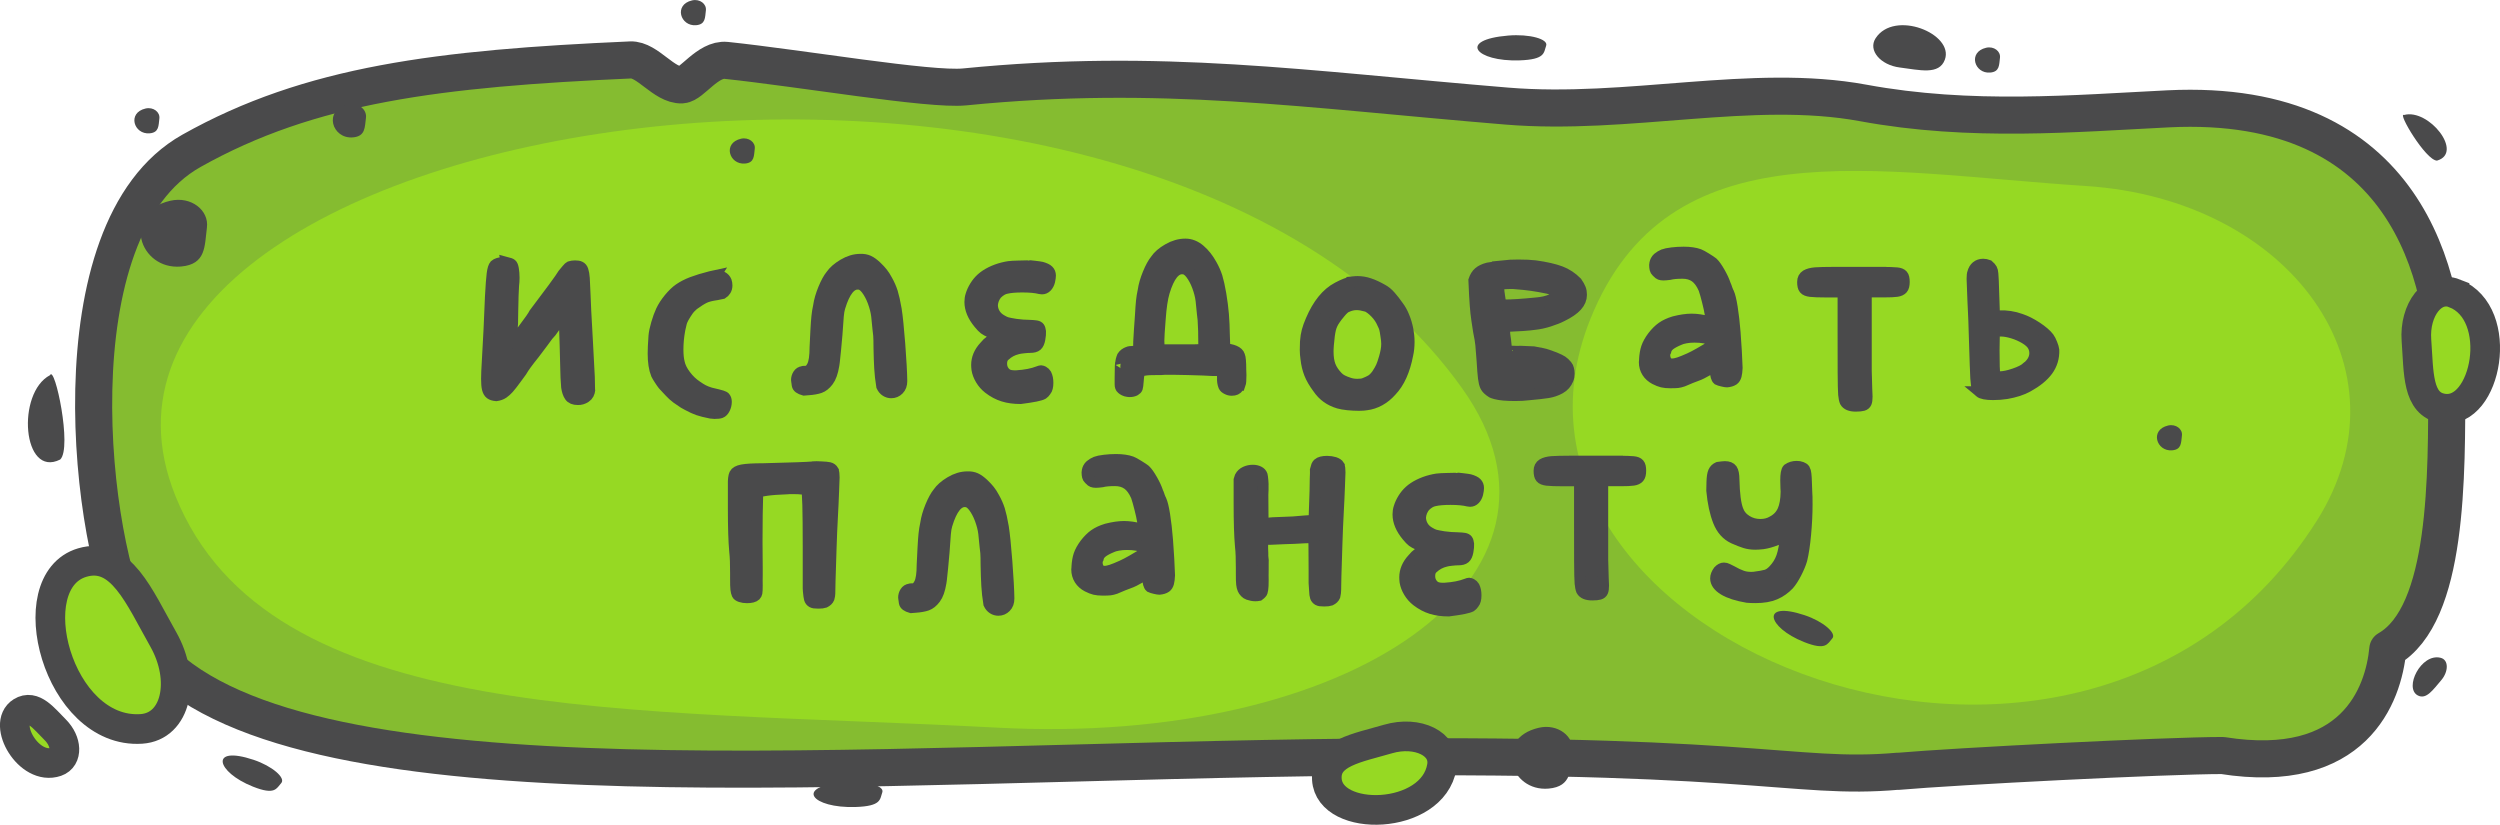
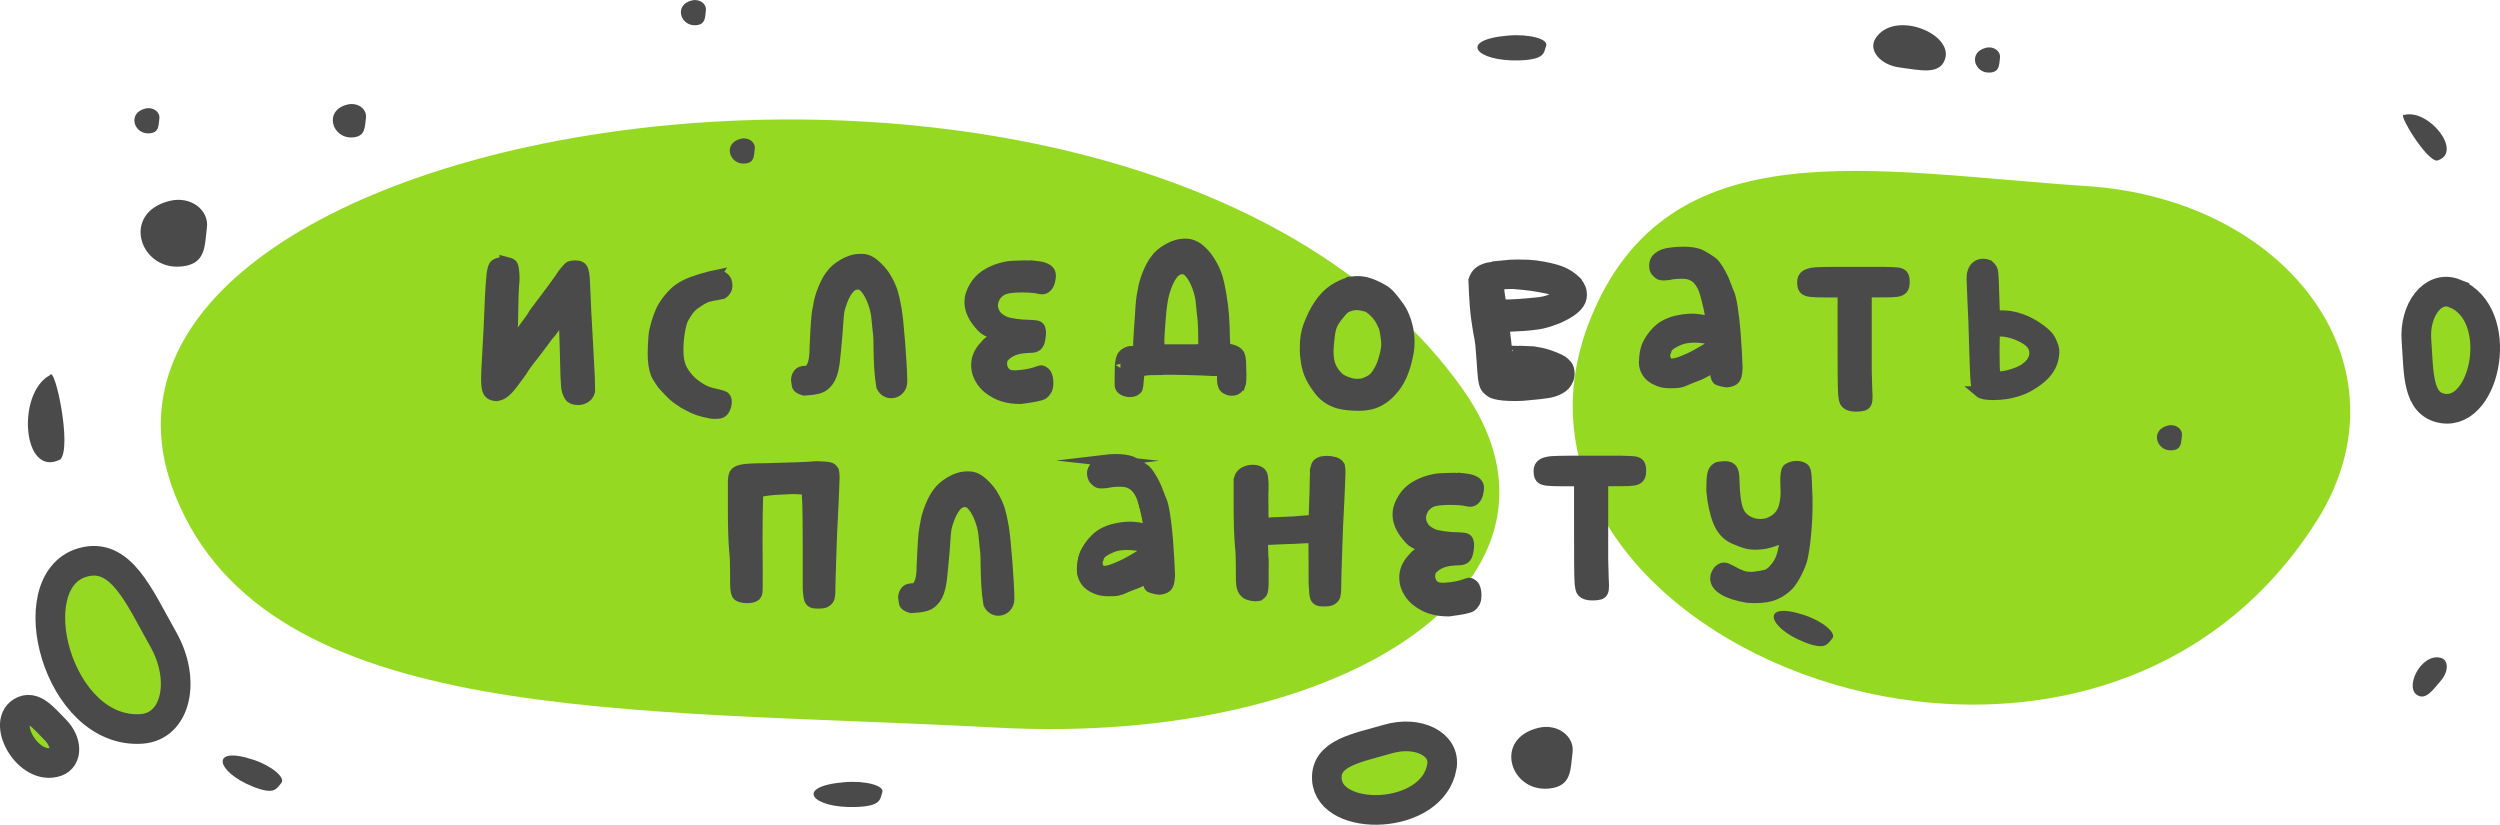
<svg xmlns="http://www.w3.org/2000/svg" xml:space="preserve" width="11.898cm" height="3.925cm" style="shape-rendering:geometricPrecision; text-rendering:geometricPrecision; image-rendering:optimizeQuality; fill-rule:evenodd; clip-rule:evenodd" viewBox="0 0 393.77 129.9">
  <defs>
    <style type="text/css">  .str2 {stroke:#4A4A4B;stroke-width:4.67;stroke-miterlimit:22.926} .str1 {stroke:#4A4A4B;stroke-width:1.75;stroke-linecap:round;stroke-miterlimit:9.488} .str0 {stroke:#4A4A4B;stroke-width:5.84;stroke-linecap:round;stroke-linejoin:round;stroke-miterlimit:22.926} .fil4 {fill:none;fill-rule:nonzero} .fil1 {fill:#4A4A4B} .fil0 {fill:#85BC30} .fil2 {fill:#96D923} .fil3 {fill:#4A4A4B;fill-rule:nonzero}  </style>
  </defs>
  <g id="Слой_x0020_1">
-     <path class="fil0 str0" d="M299.01 121.49c8.84,-0.78 42.24,-2.49 51.05,-2.49 20.72,3.29 25.36,-9.5 26.04,-16.74 9.55,-5.45 9.28,-27.46 9.28,-42.12 0,-16.37 -6.14,-44.85 -43.84,-43 -14.71,0.72 -31.05,2.22 -48.09,-0.93 -17.47,-3.22 -36.97,2.08 -56.11,0.5 -31.89,-2.63 -54.49,-6.09 -85.42,-3.02 -5.47,0.54 -25.75,-2.94 -37.54,-4.18 -2.89,-0.3 -5.45,3.8 -6.98,3.86 -2.84,0.11 -5.41,-4.05 -8.09,-3.93 -30.14,1.33 -50.47,3.81 -69.16,14.32 -22.08,12.42 -15.91,62.73 -9.03,74.99 16.08,28.65 97.88,22.24 178.03,20.72 77.11,-1.47 82.64,3.52 99.84,2z" />
    <path class="fil1" d="M39.95 119.68c-7.03,-2.34 -5.92,1.91 -0.11,4.22 3.5,1.39 3.69,0.29 4.46,-0.56 0.73,-0.81 -1.42,-2.68 -4.35,-3.66z" />
    <path class="fil1" d="M7.88 59.09c-5.33,2.79 -4.35,16.28 1.6,13.29 1.93,-1.81 -0.86,-14.98 -1.6,-13.29z" />
    <path class="fil1" d="M295.42 6.03c2.96,-4.56 12.4,-0.7 10.91,3.37 -0.9,2.45 -3.96,1.63 -7.11,1.23 -3.01,-0.38 -5.03,-2.7 -3.8,-4.6z" />
    <path class="fil1" d="M312.84 7.52c-2.94,0.68 -1.85,4.13 0.64,3.91 1.5,-0.13 1.39,-1.22 1.53,-2.31 0.14,-1.04 -0.95,-1.88 -2.17,-1.6z" />
    <path class="fil1" d="M54.18 38.09c-2.94,0.68 -1.85,4.13 0.64,3.91 1.5,-0.13 1.39,-1.22 1.53,-2.31 0.14,-1.04 -0.95,-1.88 -2.17,-1.6z" />
    <path class="fil2" d="M230.29 61.15c-50.83,-71.26 -227,-43.6 -202.67,16.94 14.64,36.44 71.48,33.42 129.45,36.52 55.46,2.96 94.43,-23.73 73.22,-53.46z" />
    <path class="fil2" d="M364.86 82.11c-36.71,57.93 -134.77,18.98 -114.38,-31.82 12.27,-30.58 44.53,-23.17 78.09,-20.99 32.11,2.08 51.61,28.65 36.29,52.82z" />
    <path class="fil3" d="M79.77 41.32c0.16,0.04 0.33,0.09 0.5,0.16 0.18,0.07 0.27,0.12 0.29,0.16 0.12,0.07 0.22,0.31 0.29,0.72 0.07,0.41 0.11,0.88 0.11,1.41 0,0.41 -0.03,0.81 -0.08,1.22 -0.05,0.74 -0.1,2.09 -0.13,4.04 0,0.96 -0.01,1.6 -0.03,1.94l-0.08 0.93c-0.09,1.01 -0.13,1.59 -0.13,1.75 0,0.18 0.02,0.28 0.05,0.32 0.04,0.04 0.09,0.05 0.16,0.05 0.07,-0.02 0.62,-0.71 1.65,-2.07 1.03,-1.36 1.63,-2.23 1.81,-2.6 1.08,-1.42 2.06,-2.73 2.95,-3.94 0.89,-1.21 1.42,-1.97 1.59,-2.27 0.14,-0.18 0.33,-0.4 0.57,-0.68 0.24,-0.27 0.39,-0.42 0.44,-0.44 0.27,-0.09 0.55,-0.13 0.85,-0.13 0.34,0 0.59,0.04 0.77,0.13 0.21,0.09 0.37,0.28 0.46,0.57 0.1,0.29 0.17,0.7 0.21,1.24 0.04,0.53 0.08,1.38 0.12,2.55l0.11 2.6 0.27 4.89c0.27,4.9 0.39,7.39 0.37,7.46 -0.05,0.57 -0.27,0.98 -0.66,1.23 -0.39,0.26 -0.8,0.38 -1.22,0.36 -0.6,0 -1.02,-0.17 -1.26,-0.52 -0.24,-0.35 -0.4,-0.82 -0.49,-1.42 -0.09,-1.15 -0.13,-2.02 -0.13,-2.6 -0.02,-0.78 -0.05,-2.16 -0.11,-4.14 -0.04,-1.54 -0.08,-2.62 -0.12,-3.25 -0.04,-0.63 -0.13,-1 -0.25,-1.13 -0.07,-0.07 -0.17,-0.03 -0.29,0.12 -0.12,0.15 -0.32,0.44 -0.58,0.86 -0.05,0.07 -0.23,0.34 -0.53,0.8 -0.3,0.46 -0.62,0.86 -0.96,1.2 -0.34,0.48 -1.06,1.45 -2.18,2.92 -0.97,1.2 -1.64,2.12 -1.99,2.74 -0.25,0.32 -0.52,0.69 -0.82,1.12 -0.53,0.73 -0.93,1.24 -1.2,1.54 -0.27,0.3 -0.55,0.55 -0.85,0.76 -0.3,0.2 -0.66,0.33 -1.09,0.39 -0.41,-0.04 -0.72,-0.13 -0.93,-0.29 -0.21,-0.16 -0.36,-0.42 -0.45,-0.78 -0.09,-0.36 -0.13,-0.89 -0.13,-1.58 0,-0.6 0.04,-1.61 0.13,-3.03 0.18,-2.99 0.34,-6.3 0.48,-9.93 0.09,-1.7 0.18,-2.89 0.27,-3.59 0.09,-0.69 0.23,-1.14 0.42,-1.35 0.11,-0.11 0.3,-0.2 0.57,-0.29 0.27,-0.09 0.57,-0.13 0.89,-0.13 0.16,0 0.28,0.01 0.37,0.03z" />
    <path id="1" class="fil3" d="M161.87 41.86c0.12,-0.02 0.48,0.01 1.06,0.08 0.58,0.07 0.96,0.12 1.12,0.16 0.51,0.14 0.87,0.31 1.08,0.52 0.2,0.2 0.31,0.46 0.31,0.78 0,0.21 -0.04,0.51 -0.13,0.9 -0.09,0.35 -0.24,0.64 -0.45,0.86 -0.21,0.22 -0.46,0.33 -0.74,0.33 -0.11,0 -0.19,-0.01 -0.27,-0.03 -0.69,-0.18 -1.63,-0.27 -2.82,-0.27 -1.06,0 -1.89,0.07 -2.5,0.21 -0.51,0.09 -1.03,0.39 -1.54,0.9 -0.19,0.23 -0.35,0.5 -0.48,0.81 -0.12,0.31 -0.19,0.62 -0.21,0.92 0,0.48 0.12,0.93 0.36,1.35 0.24,0.42 0.6,0.77 1.08,1.04 0.32,0.19 0.6,0.33 0.85,0.4 0.25,0.07 0.71,0.16 1.38,0.27 0.81,0.11 1.51,0.16 2.1,0.16 0.53,0.02 0.91,0.05 1.14,0.09 0.23,0.04 0.39,0.13 0.48,0.25 0.09,0.12 0.15,0.34 0.19,0.64 0.02,0.28 -0.02,0.68 -0.11,1.2 -0.09,0.48 -0.24,0.81 -0.46,1 -0.22,0.19 -0.57,0.28 -1.05,0.28 -0.28,0 -0.63,0.02 -1.04,0.07 -0.41,0.04 -0.72,0.09 -0.93,0.15 -0.8,0.19 -1.48,0.56 -2.04,1.09 -0.34,0.28 -0.5,0.7 -0.5,1.25 0,0.5 0.14,0.92 0.42,1.27 0.21,0.27 0.46,0.45 0.74,0.54 0.28,0.1 0.69,0.14 1.22,0.12 1.38,-0.09 2.51,-0.31 3.4,-0.66 0.23,-0.09 0.38,-0.13 0.45,-0.13 0.07,0 0.19,0.04 0.37,0.13 0.14,0.07 0.28,0.21 0.42,0.42 0.18,0.37 0.27,0.81 0.27,1.33 0,0.6 -0.11,1.03 -0.32,1.27 -0.16,0.23 -0.31,0.39 -0.45,0.48 -0.37,0.23 -1.55,0.47 -3.53,0.72 -1.01,0 -1.92,-0.12 -2.72,-0.37 -0.81,-0.25 -1.57,-0.66 -2.3,-1.22 -0.5,-0.39 -0.9,-0.85 -1.22,-1.38 -0.32,-0.53 -0.52,-1.06 -0.61,-1.59 -0.04,-0.32 -0.05,-0.56 -0.05,-0.72 0,-1.04 0.41,-2.01 1.22,-2.89 0.3,-0.37 0.61,-0.67 0.92,-0.89 0.31,-0.22 0.67,-0.41 1.08,-0.57 0.25,-0.09 0.36,-0.14 0.35,-0.16 -0.02,-0.02 -0.19,-0.1 -0.5,-0.25 -0.32,-0.15 -0.62,-0.28 -0.9,-0.38 -0.44,-0.19 -0.77,-0.37 -0.98,-0.53 -0.21,-0.16 -0.49,-0.44 -0.82,-0.85 -0.96,-1.15 -1.43,-2.28 -1.43,-3.4 0,-0.37 0.05,-0.73 0.16,-1.06 0.14,-0.48 0.36,-0.95 0.65,-1.42 0.29,-0.47 0.63,-0.88 1.02,-1.23 0.39,-0.35 0.88,-0.68 1.47,-0.97 0.59,-0.29 1.21,-0.52 1.85,-0.68 0.34,-0.09 0.66,-0.15 0.98,-0.2 0.32,-0.04 0.88,-0.08 1.67,-0.09l1.33 -0.03z" />
    <path id="2" class="fil3" d="M236.84 41.86c0.64,-0.07 1.4,-0.11 2.28,-0.11 1.06,0 1.97,0.04 2.71,0.13 1.65,0.23 2.96,0.53 3.93,0.89 0.97,0.36 1.83,0.93 2.58,1.69 0.28,0.41 0.48,0.75 0.58,1.02 0.11,0.27 0.16,0.6 0.16,0.97 0,0.62 -0.24,1.2 -0.73,1.74 -0.49,0.54 -1.25,1.07 -2.3,1.58 -0.53,0.28 -1.21,0.55 -2.03,0.81 -0.82,0.26 -1.56,0.42 -2.22,0.49 -0.46,0.07 -1.09,0.13 -1.9,0.19 -0.81,0.05 -1.5,0.09 -2.08,0.11l-0.93 0 0.08 0.8c0,0.25 0.05,0.73 0.16,1.43l0.08 0.74c0.02,0.25 0.04,0.46 0.05,0.62 0.02,0.17 0.03,0.28 0.03,0.33 0,0.02 0.23,0.03 0.69,0.03l0.8 0.03c0.51,-0.02 1.07,-0.01 1.67,0.03 0.6,0.04 0.97,0.05 1.12,0.05 0.57,0.11 1,0.19 1.31,0.25 0.31,0.06 0.6,0.14 0.88,0.24 0.27,0.1 0.65,0.23 1.13,0.41 0.55,0.23 0.94,0.42 1.17,0.57 0.23,0.15 0.48,0.39 0.74,0.7 0.11,0.12 0.19,0.3 0.25,0.53 0.06,0.23 0.09,0.47 0.09,0.72 0,0.34 -0.05,0.63 -0.16,0.88 -0.25,0.64 -0.67,1.12 -1.27,1.45 -0.6,0.33 -1.24,0.54 -1.9,0.65 -0.66,0.11 -1.7,0.22 -3.12,0.35 -0.55,0.07 -1.23,0.11 -2.04,0.11 -1.36,0 -2.38,-0.09 -3.05,-0.27 -0.32,-0.09 -0.53,-0.16 -0.62,-0.21 -0.1,-0.05 -0.18,-0.11 -0.25,-0.17 -0.07,-0.06 -0.14,-0.12 -0.21,-0.17 -0.25,-0.19 -0.43,-0.42 -0.56,-0.69 -0.12,-0.27 -0.22,-0.67 -0.29,-1.22 -0.07,-0.55 -0.14,-1.43 -0.21,-2.63 -0.09,-1.24 -0.16,-2.12 -0.21,-2.64 -0.05,-0.52 -0.17,-1.22 -0.35,-2.08 -0.21,-1.31 -0.35,-2.28 -0.42,-2.92 -0.07,-0.64 -0.14,-1.56 -0.21,-2.76l-0.11 -2.39c0.18,-0.53 0.43,-0.94 0.77,-1.23 0.34,-0.29 0.81,-0.52 1.43,-0.68 0.89,-0.16 1.72,-0.27 2.5,-0.35zm1.7 2.79c-0.27,-0.02 -0.66,-0.01 -1.2,0.01 -0.53,0.03 -0.94,0.05 -1.22,0.07l-0.11 0.03 0.08 1.22 0.13 0.9c0.11,0.73 0.17,1.1 0.19,1.12 0.04,0.04 0.22,0.05 0.56,0.05 1.22,0 2.88,-0.11 4.97,-0.32 0.92,-0.07 1.71,-0.25 2.38,-0.53 0.66,-0.28 1,-0.58 1,-0.9 0,-0.37 -0.5,-0.67 -1.51,-0.9 -0.94,-0.19 -1.77,-0.35 -2.51,-0.45 -0.73,-0.11 -1.65,-0.2 -2.75,-0.29zm2.36 13.81c-0.41,-0.09 -1.11,-0.13 -2.1,-0.13 -0.87,0 -1.43,0.05 -1.67,0.16 -0.11,0.07 -0.16,0.24 -0.16,0.5 0,0.18 0.03,0.34 0.08,0.48 0.07,0.21 0.23,0.35 0.48,0.41 0.25,0.06 0.59,0.1 1.04,0.12 1.15,0 2.22,-0.06 3.2,-0.19 0.98,-0.12 1.47,-0.35 1.47,-0.66 -0.02,-0.21 -0.19,-0.36 -0.5,-0.44 -0.32,-0.08 -0.93,-0.16 -1.83,-0.25z" />
    <path id="3" class="fil3" d="M311.8 61.72c-0.25,-0.18 -0.41,-0.56 -0.49,-1.16 -0.08,-0.59 -0.13,-1.35 -0.15,-2.27 -0.02,-0.14 -0.03,-0.35 -0.03,-0.64l-0.08 -2.52c-0.12,-4.02 -0.19,-6.05 -0.21,-6.08l-0.08 -1.7c-0.09,-1.98 -0.13,-3.12 -0.13,-3.43 0,-0.5 0.04,-0.82 0.11,-0.98 0.11,-0.41 0.3,-0.73 0.58,-0.96 0.28,-0.23 0.63,-0.35 1.04,-0.35 0.27,0 0.54,0.05 0.82,0.16 0.27,0.23 0.44,0.43 0.53,0.6 0.09,0.17 0.15,0.4 0.17,0.7 0.03,0.3 0.05,0.67 0.07,1.12l0.16 4.78 0.08 0.77 0.66 0c1.17,-0.05 2.32,0.12 3.45,0.53 0.8,0.27 1.63,0.69 2.5,1.26 0.87,0.58 1.5,1.12 1.89,1.63 0.18,0.25 0.35,0.57 0.5,0.97 0.16,0.4 0.26,0.72 0.29,0.97 0.04,1.22 -0.29,2.3 -0.97,3.23 -0.68,0.93 -1.72,1.77 -3.12,2.54 -0.9,0.5 -2.02,0.86 -3.35,1.09 -0.69,0.11 -1.4,0.16 -2.12,0.16 -1.08,0 -1.79,-0.14 -2.12,-0.42zm7.44 -3.82c0.85,-0.69 1.27,-1.45 1.27,-2.28 0,-0.44 -0.11,-0.84 -0.32,-1.2 -0.23,-0.39 -0.64,-0.76 -1.24,-1.12 -0.59,-0.35 -1.24,-0.64 -1.94,-0.85 -0.7,-0.21 -1.31,-0.32 -1.85,-0.32 -0.46,0 -0.78,0.09 -0.96,0.27 -0.09,0.12 -0.13,1.06 -0.13,2.82 0,2.07 0.04,3.35 0.13,3.82 0.05,0.21 0.31,0.32 0.77,0.32 0.62,0 1.39,-0.16 2.32,-0.48 0.93,-0.32 1.57,-0.65 1.93,-0.98z" />
    <path id="4" class="fil3" d="M112.65 43.45c0.05,-0.02 0.15,-0.03 0.29,-0.03 0.28,0 0.56,0.07 0.84,0.21 0.27,0.14 0.47,0.36 0.6,0.66 0.07,0.21 0.11,0.43 0.11,0.66 0,0.3 -0.07,0.56 -0.2,0.77 -0.13,0.21 -0.3,0.38 -0.49,0.5l-0.93 0.19c-0.81,0.11 -1.44,0.27 -1.89,0.48 -0.44,0.21 -1.04,0.58 -1.78,1.12l-0.5 0.48c-0.16,0.16 -0.38,0.46 -0.66,0.9 -0.28,0.44 -0.48,0.79 -0.58,1.04 -0.09,0.18 -0.17,0.46 -0.25,0.86 -0.08,0.4 -0.13,0.62 -0.15,0.68 -0.19,1.01 -0.29,2.04 -0.29,3.11 0,0.81 0.07,1.5 0.21,2.04 0.14,0.66 0.47,1.33 1,2.02 0.52,0.69 1.12,1.26 1.79,1.7 0.35,0.25 0.68,0.45 0.98,0.61 0.3,0.16 0.68,0.31 1.14,0.45 0.92,0.21 1.53,0.37 1.82,0.46 0.29,0.1 0.46,0.19 0.49,0.28 0.12,0.14 0.19,0.36 0.19,0.66 0,0.35 -0.08,0.7 -0.25,1.05 -0.17,0.35 -0.38,0.56 -0.62,0.65 -0.16,0.07 -0.5,0.11 -1.01,0.11 -0.23,0 -0.38,-0.01 -0.45,-0.03 -0.96,-0.19 -1.66,-0.37 -2.12,-0.53 -0.46,-0.16 -1.02,-0.42 -1.67,-0.77 -0.37,-0.18 -0.74,-0.41 -1.12,-0.69 -0.05,-0.05 -0.25,-0.19 -0.58,-0.4 -0.41,-0.32 -0.75,-0.62 -1.02,-0.92 -0.27,-0.29 -0.44,-0.46 -0.49,-0.52 -0.25,-0.28 -0.45,-0.5 -0.61,-0.66 -0.14,-0.18 -0.33,-0.44 -0.56,-0.8 -0.23,-0.35 -0.4,-0.64 -0.5,-0.85 -0.34,-0.85 -0.5,-1.93 -0.5,-3.24 0,-0.65 0.04,-1.58 0.13,-2.79 0.04,-0.5 0.17,-1.14 0.4,-1.93 0.23,-0.79 0.48,-1.47 0.74,-2.03 0.3,-0.64 0.72,-1.28 1.26,-1.94 0.54,-0.65 1.06,-1.15 1.55,-1.49 0.6,-0.41 1.28,-0.76 2.04,-1.05 0.76,-0.29 1.74,-0.59 2.92,-0.89l0.74 -0.16z" />
    <path id="5" class="fil3" d="M131.32 57.55c-0.18,1.1 -0.47,1.92 -0.88,2.46 -0.41,0.54 -0.85,0.89 -1.31,1.05 -0.47,0.16 -1.08,0.27 -1.82,0.32 -0.18,0 -0.41,0.02 -0.69,0.05 -0.64,-0.18 -0.98,-0.43 -1.04,-0.77 -0.05,-0.34 -0.08,-0.52 -0.08,-0.56 -0.02,-0.04 -0.03,-0.12 -0.03,-0.24 0,-0.3 0.08,-0.59 0.25,-0.86 0.17,-0.27 0.41,-0.43 0.73,-0.46 0.02,-0.04 0.2,-0.05 0.56,-0.05 0.35,0 0.67,-0.29 0.96,-0.86 0.28,-0.58 0.42,-1.55 0.42,-2.93l0.13 -2.63c0.05,-0.97 0.11,-1.72 0.16,-2.23 0.05,-0.51 0.14,-1.07 0.27,-1.67 0.12,-0.83 0.38,-1.72 0.77,-2.67 0.39,-0.95 0.78,-1.66 1.17,-2.14 0.41,-0.6 1.05,-1.17 1.94,-1.7 0.89,-0.53 1.78,-0.8 2.68,-0.8 0.5,-0.02 0.93,0.06 1.3,0.23 0.37,0.17 0.77,0.46 1.2,0.86 0.41,0.39 0.73,0.73 0.97,1.04 0.24,0.3 0.48,0.68 0.73,1.14 0.35,0.62 0.63,1.25 0.84,1.9 0.2,0.65 0.4,1.54 0.6,2.7 0.18,1.12 0.36,2.93 0.56,5.46 0.19,2.52 0.3,4.47 0.32,5.83 0,0.57 -0.16,1.01 -0.49,1.34 -0.33,0.33 -0.71,0.49 -1.16,0.49 -0.3,0 -0.58,-0.08 -0.85,-0.25 -0.27,-0.17 -0.48,-0.42 -0.64,-0.76 -0.16,-0.99 -0.27,-1.94 -0.32,-2.85 -0.05,-0.91 -0.09,-1.98 -0.11,-3.2 0,-0.97 -0.02,-1.64 -0.05,-1.99l-0.11 -0.96c-0.11,-1.12 -0.18,-1.81 -0.21,-2.1 -0.09,-0.71 -0.28,-1.45 -0.57,-2.23 -0.29,-0.78 -0.64,-1.43 -1.05,-1.97 -0.41,-0.53 -0.82,-0.8 -1.25,-0.8 -1.2,-0.11 -2.19,1.12 -2.95,3.66 -0.11,0.35 -0.19,0.81 -0.24,1.38 -0.05,0.57 -0.1,1.16 -0.13,1.78l-0.08 1.12c-0.16,1.86 -0.3,3.3 -0.42,4.33l-0.08 0.56z" />
    <path id="6" class="fil3" d="M195.3 60.53c-0.04,0.12 -0.12,0.27 -0.24,0.45 -0.14,0.18 -0.29,0.3 -0.44,0.37 -0.15,0.07 -0.36,0.11 -0.62,0.11 -0.25,0 -0.5,-0.06 -0.74,-0.19 -0.25,-0.12 -0.42,-0.27 -0.5,-0.45 -0.16,-0.41 -0.22,-0.85 -0.19,-1.33l-0.03 -1.01c0,-0.09 -0.2,-0.13 -0.61,-0.13l-0.88 0c-0.74,-0.05 -2.07,-0.1 -3.98,-0.15 -1.91,-0.04 -3.09,-0.06 -3.53,-0.04 -0.21,0.04 -0.86,0.05 -1.94,0.05 -0.76,0 -1.38,0.07 -1.86,0.21 -0.14,0.07 -0.25,0.22 -0.32,0.44 -0.07,0.22 -0.12,0.63 -0.16,1.24 -0.04,0.53 -0.08,0.87 -0.13,1.01 -0.05,0.14 -0.17,0.27 -0.35,0.37 -0.21,0.12 -0.5,0.19 -0.88,0.19l-0.29 -0.03c-0.18,-0.02 -0.35,-0.07 -0.53,-0.16 -0.18,-0.09 -0.31,-0.18 -0.4,-0.27 -0.16,-0.12 -0.24,-0.35 -0.24,-0.66l0 -1.12c0,-1.7 0.04,-2.43 0.11,-2.2 -0.02,-0.12 0,-0.29 0.05,-0.5 0.05,-0.21 0.12,-0.41 0.19,-0.58 0.09,-0.14 0.21,-0.27 0.37,-0.4 0.16,-0.12 0.33,-0.21 0.5,-0.27 0.12,-0.07 0.44,-0.12 0.96,-0.13 0.09,0 0.21,-0.01 0.36,-0.03 0.15,-0.02 0.28,-0.04 0.39,-0.05 -0.04,-0.85 0,-1.97 0.11,-3.35 0.11,-1.38 0.16,-2.13 0.16,-2.26 0.05,-0.97 0.11,-1.72 0.16,-2.23 0.05,-0.51 0.14,-1.07 0.27,-1.67 0.12,-0.83 0.38,-1.72 0.77,-2.67 0.39,-0.95 0.78,-1.66 1.17,-2.14 0.41,-0.62 1.06,-1.19 1.97,-1.71 0.9,-0.52 1.81,-0.78 2.74,-0.78 0.8,0 1.55,0.3 2.26,0.9 0.71,0.6 1.33,1.39 1.86,2.36 0.35,0.62 0.63,1.25 0.84,1.9 0.2,0.65 0.4,1.54 0.6,2.7 0.19,1.15 0.33,2.22 0.41,3.2 0.08,0.98 0.13,2.13 0.15,3.44l0.05 1.33 0 0.35c0,0.14 -0.01,0.25 -0.03,0.32 0.6,0.02 1.12,0.12 1.57,0.31 0.44,0.19 0.71,0.44 0.8,0.76 0.12,0.25 0.19,0.98 0.19,2.2l0.03 0.85c0,0.78 -0.04,1.27 -0.11,1.46zm-5.71 -5.47l0.03 -0.5c0,-1.88 -0.04,-3.27 -0.11,-4.17l-0.11 -0.96c-0.11,-1.12 -0.18,-1.81 -0.21,-2.1 -0.09,-0.71 -0.28,-1.45 -0.57,-2.23 -0.29,-0.78 -0.64,-1.43 -1.05,-1.97 -0.41,-0.53 -0.82,-0.8 -1.25,-0.8 -1.2,-0.11 -2.19,1.12 -2.95,3.66 -0.3,1.01 -0.51,2.43 -0.64,4.28 -0.14,1.74 -0.21,2.87 -0.21,3.4 0.02,0.19 0.03,0.49 0.03,0.88 0,0.32 -0.01,0.5 -0.03,0.56l0.03 0 5.52 0 1.51 -0.05z" />
    <path id="7" class="fil3" d="M212.99 44.41c0.39,-0.04 0.67,-0.05 0.85,-0.05 0.6,0 1.21,0.1 1.83,0.31 0.62,0.2 1.32,0.53 2.1,0.97 0.42,0.23 0.84,0.57 1.23,1.02 0.4,0.45 0.81,0.98 1.23,1.58 0.34,0.44 0.64,0.98 0.9,1.62 0.27,0.64 0.47,1.32 0.61,2.04 0.12,0.62 0.19,1.27 0.19,1.94 0,0.74 -0.07,1.42 -0.21,2.02 -0.48,2.51 -1.34,4.42 -2.58,5.71 -0.55,0.62 -1.16,1.12 -1.83,1.49 -0.67,0.37 -1.37,0.6 -2.1,0.69 -0.28,0.05 -0.67,0.08 -1.17,0.08 -0.57,0 -1.15,-0.03 -1.75,-0.09 -0.6,-0.06 -1.08,-0.15 -1.43,-0.25 -0.71,-0.21 -1.33,-0.51 -1.86,-0.89 -0.53,-0.38 -1.01,-0.88 -1.43,-1.5 -0.58,-0.78 -1.02,-1.53 -1.3,-2.24 -0.28,-0.72 -0.47,-1.5 -0.56,-2.35 -0.07,-0.5 -0.11,-0.96 -0.11,-1.38 0,-0.48 0.01,-0.91 0.03,-1.3 0.05,-0.67 0.14,-1.24 0.27,-1.71 0.12,-0.47 0.33,-1.03 0.61,-1.69 1.08,-2.53 2.47,-4.24 4.17,-5.13 0.96,-0.51 1.73,-0.81 2.31,-0.88zm2.23 3.8c-0.62,-0.16 -1.13,-0.24 -1.54,-0.24 -0.51,0 -1.04,0.12 -1.57,0.37 -0.25,0.09 -0.58,0.37 -0.98,0.85 -0.41,0.48 -0.7,0.86 -0.88,1.14 -0.34,0.48 -0.57,0.99 -0.7,1.53 -0.13,0.54 -0.24,1.36 -0.33,2.46 -0.04,0.5 -0.05,0.84 -0.05,1.04 0,0.92 0.12,1.68 0.35,2.27 0.23,0.59 0.61,1.16 1.14,1.71 0.21,0.23 0.46,0.42 0.76,0.57 0.29,0.15 0.66,0.3 1.1,0.44 0.35,0.12 0.78,0.19 1.27,0.19 0.44,0 0.8,-0.04 1.06,-0.13 0.46,-0.18 0.83,-0.35 1.12,-0.52 0.28,-0.17 0.58,-0.46 0.9,-0.89 0.32,-0.48 0.55,-0.89 0.7,-1.22 0.15,-0.34 0.31,-0.81 0.49,-1.43 0.25,-0.85 0.37,-1.58 0.37,-2.18 0,-0.34 -0.04,-0.77 -0.13,-1.3 -0.07,-0.51 -0.14,-0.89 -0.2,-1.12 -0.06,-0.23 -0.17,-0.5 -0.33,-0.8 -0.25,-0.6 -0.62,-1.16 -1.13,-1.69 -0.5,-0.52 -0.98,-0.87 -1.42,-1.05z" />
    <path id="8" class="fil3" d="M263.35 39.84c0.58,-0.07 1.2,-0.11 1.83,-0.11 0.99,0 1.81,0.12 2.44,0.35 0.23,0.09 0.6,0.29 1.1,0.6 0.5,0.31 0.85,0.54 1.05,0.7 0.32,0.3 0.68,0.81 1.09,1.53 0.41,0.72 0.7,1.35 0.88,1.9 0.04,0.05 0.11,0.26 0.24,0.61 0.04,0.07 0.08,0.19 0.13,0.35 0.05,0.16 0.11,0.27 0.16,0.35 0.19,0.41 0.38,1.18 0.56,2.31 0.18,1.13 0.33,2.44 0.45,3.93 0.16,2.12 0.27,3.98 0.32,5.58 -0.02,0.51 -0.07,0.92 -0.15,1.22 -0.08,0.3 -0.22,0.52 -0.41,0.66 -0.27,0.18 -0.61,0.28 -1.04,0.32 -0.12,0 -0.35,-0.04 -0.69,-0.12 -0.34,-0.08 -0.58,-0.15 -0.74,-0.23 -0.11,-0.09 -0.19,-0.27 -0.27,-0.53 -0.07,-0.27 -0.11,-0.6 -0.13,-1.01l-0.05 -0.58 -0.85 0.48c-0.58,0.32 -1,0.54 -1.25,0.68 -0.25,0.13 -0.56,0.26 -0.93,0.39 -0.37,0.12 -1.04,0.4 -2.02,0.82 -0.32,0.11 -0.59,0.17 -0.82,0.2 -0.23,0.03 -0.62,0.04 -1.17,0.04 -0.51,0 -0.93,-0.04 -1.26,-0.12 -0.33,-0.08 -0.71,-0.23 -1.16,-0.46 -0.51,-0.27 -0.92,-0.63 -1.21,-1.09 -0.29,-0.46 -0.44,-0.98 -0.44,-1.57 0,-0.18 0.01,-0.31 0.03,-0.4 0.04,-0.73 0.14,-1.35 0.32,-1.89 0.18,-0.53 0.5,-1.11 0.96,-1.73 0.48,-0.62 0.97,-1.11 1.47,-1.46 0.5,-0.35 1.14,-0.65 1.9,-0.88 1.06,-0.27 1.98,-0.4 2.76,-0.4 0.8,0 1.7,0.13 2.71,0.4 0.23,0 0.35,-0.13 0.35,-0.4 0,-0.11 -0.02,-0.27 -0.07,-0.48 -0.04,-0.21 -0.08,-0.38 -0.09,-0.5 -0.07,-0.44 -0.2,-1.05 -0.4,-1.83 -0.19,-0.78 -0.38,-1.43 -0.56,-1.97 -0.39,-0.89 -0.85,-1.52 -1.39,-1.9 -0.54,-0.38 -1.2,-0.57 -1.98,-0.57 -0.89,0 -1.58,0.06 -2.07,0.19 -0.39,0.05 -0.71,0.08 -0.96,0.08 -0.21,0 -0.39,-0.03 -0.52,-0.08 -0.13,-0.05 -0.25,-0.14 -0.36,-0.27 -0.04,-0.04 -0.1,-0.1 -0.2,-0.19 -0.1,-0.09 -0.17,-0.21 -0.21,-0.37 -0.04,-0.16 -0.07,-0.38 -0.07,-0.66 0,-0.04 0.01,-0.12 0.04,-0.27 0.03,-0.14 0.08,-0.28 0.15,-0.42 0.07,-0.14 0.18,-0.27 0.32,-0.4 0.28,-0.23 0.57,-0.4 0.86,-0.52 0.29,-0.11 0.74,-0.21 1.34,-0.28zm6.59 13.78c-0.9,-0.35 -1.91,-0.53 -3.03,-0.53 -0.51,0 -0.98,0.04 -1.41,0.12 -0.42,0.08 -0.74,0.17 -0.96,0.28 -0.73,0.3 -1.25,0.59 -1.58,0.86 -0.33,0.27 -0.53,0.6 -0.6,0.97 -0.11,0.18 -0.16,0.39 -0.16,0.64 0,0.34 0.09,0.65 0.27,0.96 0.21,0.28 0.51,0.42 0.9,0.42 0.3,0 0.66,-0.07 1.08,-0.21 0.42,-0.14 0.96,-0.36 1.63,-0.66 0.94,-0.42 2.26,-1.18 3.96,-2.26l-0.05 -0.35 -0.05 -0.24z" />
    <path id="9" class="fil3" d="M296.31 42.92c1.2,0 2.02,0.02 2.46,0.07 0.43,0.04 0.73,0.16 0.9,0.36 0.17,0.19 0.25,0.55 0.25,1.06 0,0.5 -0.09,0.85 -0.27,1.06 -0.18,0.21 -0.47,0.35 -0.89,0.41 -0.42,0.06 -1.08,0.09 -1.98,0.09l-2.84 0 0 1.57 0 10.84c0,0.44 0.03,1.41 0.08,2.89 0.04,0.64 0.05,1.04 0.05,1.2 0,0.44 -0.04,0.77 -0.13,0.97 -0.09,0.2 -0.26,0.34 -0.5,0.41 -0.25,0.07 -0.63,0.11 -1.14,0.11 -0.85,0 -1.41,-0.23 -1.67,-0.69 -0.11,-0.27 -0.18,-0.64 -0.23,-1.13 -0.04,-0.49 -0.07,-1.63 -0.08,-3.43 -0.01,-1.8 -0.01,-4.17 -0.01,-7.1l0 -5.63 -2.58 0c-1.22,0 -2.08,-0.03 -2.56,-0.09 -0.49,-0.06 -0.81,-0.19 -0.98,-0.4 -0.17,-0.2 -0.25,-0.56 -0.25,-1.08 0,-0.48 0.18,-0.82 0.53,-1.04 0.35,-0.21 0.85,-0.34 1.47,-0.39 0.63,-0.04 1.59,-0.07 2.88,-0.07l7.49 0z" />
    <path id="10" class="fil3" d="M131.24 74.15c0.09,0.23 0.13,0.58 0.13,1.06 0,0.34 -0.02,0.77 -0.05,1.3 -0.02,0.27 -0.03,0.55 -0.03,0.85 -0.07,1.77 -0.11,2.6 -0.11,2.5 -0.16,3.05 -0.26,5.22 -0.29,6.53 -0.05,1.33 -0.11,3.02 -0.16,5.07 0,0.67 -0.01,1.19 -0.03,1.54 0,0.35 -0.01,0.62 -0.04,0.8 -0.03,0.18 -0.06,0.32 -0.09,0.42 -0.11,0.27 -0.34,0.49 -0.69,0.66 -0.19,0.07 -0.52,0.11 -0.98,0.11 -0.28,0 -0.49,-0.01 -0.62,-0.03 -0.13,-0.02 -0.25,-0.05 -0.36,-0.11 -0.21,-0.12 -0.35,-0.3 -0.41,-0.52 -0.06,-0.22 -0.12,-0.62 -0.17,-1.18 0,-0.25 -0.01,-0.43 -0.03,-0.56l0 -2.12 0 -4.44c0,-5.68 -0.08,-8.61 -0.24,-8.79 -0.16,-0.19 -0.9,-0.29 -2.23,-0.29 -0.44,0 -0.73,0.01 -0.85,0.03 -1.4,0.05 -2.48,0.13 -3.24,0.24 -0.76,0.11 -1.23,0.2 -1.41,0.29 -0.07,2.14 -0.11,4.74 -0.11,7.78l0.03 4.01 0 0.58 0 0.69c0,0.19 -0,0.47 -0.01,0.82 -0.01,0.35 -0,0.63 0.01,0.82 0,0.6 -0.02,0.99 -0.05,1.16 -0.04,0.17 -0.11,0.31 -0.21,0.41 -0.25,0.23 -0.7,0.35 -1.35,0.35 -0.37,0 -0.7,-0.05 -1,-0.15 -0.29,-0.1 -0.47,-0.23 -0.54,-0.38 -0.09,-0.19 -0.15,-0.46 -0.19,-0.78 -0.04,-0.33 -0.05,-0.87 -0.05,-1.63l0 -0.93c0,-0.76 -0.01,-1.4 -0.03,-1.91 -0.02,-0.51 -0.05,-1.03 -0.11,-1.54 -0.14,-1.54 -0.21,-3.79 -0.21,-6.75l0 -1.49 0 -2.18c-0.02,-0.83 0.05,-1.4 0.2,-1.71 0.15,-0.31 0.54,-0.53 1.17,-0.65 0.63,-0.12 1.75,-0.19 3.36,-0.19 4.59,-0.12 7.1,-0.21 7.54,-0.27 0.05,-0.02 0.32,-0.04 0.8,-0.05 0.18,0.02 0.45,0.03 0.82,0.03 0.53,0.02 0.93,0.06 1.21,0.12 0.27,0.06 0.48,0.22 0.62,0.46z" />
    <path id="11" class="fil3" d="M270.63 73.62c0.53,-0.07 0.88,-0.11 1.06,-0.11 0.53,0 0.9,0.15 1.1,0.44 0.2,0.29 0.31,0.83 0.31,1.61 0.05,2.23 0.26,3.82 0.61,4.75 0.25,0.71 0.7,1.27 1.37,1.69 0.66,0.42 1.39,0.62 2.19,0.62 0.73,0 1.35,-0.16 1.89,-0.48 0.76,-0.39 1.31,-0.96 1.65,-1.7 0.34,-0.74 0.51,-1.74 0.53,-3 0,-0.23 -0.01,-0.42 -0.03,-0.58l-0.03 -1.22c0,-0.94 0.11,-1.52 0.32,-1.75 0.41,-0.28 0.87,-0.42 1.38,-0.42 0.28,0 0.54,0.04 0.77,0.13 0.23,0.09 0.39,0.19 0.48,0.32 0.11,0.19 0.18,0.45 0.21,0.76 0.04,0.31 0.06,0.77 0.08,1.39 0,0.21 0.02,0.67 0.05,1.38 0.04,0.39 0.05,1.06 0.05,2.02 0,1.51 -0.08,3.07 -0.23,4.7 -0.15,1.63 -0.35,2.96 -0.6,3.98 -0.19,0.66 -0.49,1.36 -0.88,2.12 -0.39,0.76 -0.78,1.36 -1.17,1.81 -0.62,0.65 -1.34,1.16 -2.15,1.51 -0.81,0.35 -1.84,0.53 -3.08,0.53 -0.57,0 -1,-0.02 -1.3,-0.05 -1.59,-0.27 -2.82,-0.66 -3.68,-1.18 -0.86,-0.52 -1.29,-1.12 -1.29,-1.79 0,-0.37 0.15,-0.76 0.45,-1.17 0.28,-0.3 0.57,-0.45 0.85,-0.45 0.16,0 0.35,0.05 0.56,0.15 0.21,0.1 0.43,0.21 0.66,0.33 0.58,0.34 1.13,0.59 1.63,0.77 0.5,0.18 1.11,0.25 1.82,0.21 0.96,-0.12 1.62,-0.24 2.01,-0.36 0.38,-0.12 0.76,-0.38 1.13,-0.78 0.58,-0.6 1.02,-1.3 1.3,-2.1 0.28,-0.8 0.49,-1.95 0.61,-3.45 -0.14,0.19 -0.62,0.45 -1.42,0.77 -0.81,0.32 -1.53,0.52 -2.16,0.61 -0.44,0.05 -0.85,0.08 -1.22,0.08 -0.58,0 -1.12,-0.08 -1.61,-0.23 -0.49,-0.15 -1.08,-0.39 -1.79,-0.7 -1.08,-0.5 -1.88,-1.39 -2.39,-2.68 -0.51,-1.29 -0.86,-2.9 -1.04,-4.83 0,-0.16 0.01,-0.61 0.03,-1.35 0.02,-0.74 0.1,-1.28 0.25,-1.61 0.15,-0.33 0.39,-0.55 0.7,-0.68z" />
    <path id="12" class="fil3" d="M148.19 91.81c-0.18,1.1 -0.47,1.92 -0.88,2.46 -0.41,0.54 -0.85,0.89 -1.31,1.05 -0.47,0.16 -1.08,0.27 -1.82,0.32 -0.18,0 -0.41,0.02 -0.69,0.05 -0.64,-0.18 -0.98,-0.43 -1.04,-0.77 -0.05,-0.34 -0.08,-0.52 -0.08,-0.56 -0.02,-0.04 -0.03,-0.12 -0.03,-0.24 0,-0.3 0.08,-0.59 0.25,-0.86 0.17,-0.27 0.41,-0.43 0.73,-0.46 0.02,-0.04 0.2,-0.05 0.56,-0.05 0.35,0 0.67,-0.29 0.96,-0.86 0.28,-0.58 0.42,-1.55 0.42,-2.93l0.13 -2.63c0.05,-0.97 0.11,-1.72 0.16,-2.23 0.05,-0.51 0.14,-1.07 0.27,-1.67 0.12,-0.83 0.38,-1.72 0.77,-2.67 0.39,-0.95 0.78,-1.66 1.17,-2.14 0.41,-0.6 1.05,-1.17 1.94,-1.7 0.89,-0.53 1.78,-0.8 2.68,-0.8 0.5,-0.02 0.93,0.06 1.3,0.23 0.37,0.17 0.77,0.46 1.2,0.86 0.41,0.39 0.73,0.73 0.97,1.04 0.24,0.3 0.48,0.68 0.73,1.14 0.35,0.62 0.63,1.25 0.84,1.9 0.2,0.65 0.4,1.54 0.6,2.7 0.18,1.12 0.36,2.93 0.56,5.46 0.19,2.52 0.3,4.47 0.32,5.83 0,0.57 -0.16,1.01 -0.49,1.34 -0.33,0.33 -0.71,0.49 -1.16,0.49 -0.3,0 -0.58,-0.08 -0.85,-0.25 -0.27,-0.17 -0.48,-0.42 -0.64,-0.76 -0.16,-0.99 -0.27,-1.94 -0.32,-2.85 -0.05,-0.91 -0.09,-1.98 -0.11,-3.2 0,-0.97 -0.02,-1.64 -0.05,-1.99l-0.11 -0.96c-0.11,-1.12 -0.18,-1.81 -0.21,-2.1 -0.09,-0.71 -0.28,-1.45 -0.57,-2.23 -0.29,-0.78 -0.64,-1.43 -1.05,-1.97 -0.41,-0.53 -0.82,-0.8 -1.25,-0.8 -1.2,-0.11 -2.19,1.12 -2.95,3.66 -0.11,0.35 -0.19,0.81 -0.24,1.38 -0.05,0.57 -0.1,1.16 -0.13,1.78l-0.08 1.12c-0.16,1.86 -0.3,3.3 -0.42,4.33l-0.08 0.56z" />
    <path id="13" class="fil3" d="M173.95 72.5c0.58,-0.07 1.2,-0.11 1.83,-0.11 0.99,0 1.81,0.12 2.44,0.35 0.23,0.09 0.6,0.29 1.1,0.6 0.5,0.31 0.85,0.54 1.05,0.7 0.32,0.3 0.68,0.81 1.09,1.53 0.41,0.72 0.7,1.35 0.88,1.9 0.04,0.05 0.11,0.26 0.24,0.61 0.04,0.07 0.08,0.19 0.13,0.35 0.05,0.16 0.11,0.27 0.16,0.35 0.19,0.41 0.38,1.18 0.56,2.31 0.18,1.13 0.33,2.44 0.45,3.93 0.16,2.12 0.27,3.98 0.32,5.58 -0.02,0.51 -0.07,0.92 -0.15,1.22 -0.08,0.3 -0.22,0.52 -0.41,0.66 -0.27,0.18 -0.61,0.28 -1.04,0.32 -0.12,0 -0.35,-0.04 -0.69,-0.12 -0.34,-0.08 -0.58,-0.15 -0.74,-0.23 -0.11,-0.09 -0.19,-0.27 -0.27,-0.53 -0.07,-0.27 -0.11,-0.6 -0.13,-1.01l-0.05 -0.58 -0.85 0.48c-0.58,0.32 -1,0.54 -1.25,0.68 -0.25,0.13 -0.56,0.26 -0.93,0.39 -0.37,0.12 -1.04,0.4 -2.02,0.82 -0.32,0.11 -0.59,0.17 -0.82,0.2 -0.23,0.03 -0.62,0.04 -1.17,0.04 -0.51,0 -0.93,-0.04 -1.26,-0.12 -0.33,-0.08 -0.71,-0.23 -1.16,-0.46 -0.51,-0.27 -0.92,-0.63 -1.21,-1.09 -0.29,-0.46 -0.44,-0.98 -0.44,-1.57 0,-0.18 0.01,-0.31 0.03,-0.4 0.04,-0.73 0.14,-1.35 0.32,-1.89 0.18,-0.53 0.5,-1.11 0.96,-1.73 0.48,-0.62 0.97,-1.11 1.47,-1.46 0.5,-0.35 1.14,-0.65 1.9,-0.88 1.06,-0.27 1.98,-0.4 2.76,-0.4 0.8,0 1.7,0.13 2.71,0.4 0.23,0 0.35,-0.13 0.35,-0.4 0,-0.11 -0.02,-0.27 -0.07,-0.48 -0.04,-0.21 -0.08,-0.38 -0.09,-0.5 -0.07,-0.44 -0.2,-1.05 -0.4,-1.83 -0.19,-0.78 -0.38,-1.43 -0.56,-1.97 -0.39,-0.89 -0.85,-1.52 -1.39,-1.9 -0.54,-0.38 -1.2,-0.57 -1.98,-0.57 -0.89,0 -1.58,0.06 -2.07,0.19 -0.39,0.05 -0.71,0.08 -0.96,0.08 -0.21,0 -0.39,-0.03 -0.52,-0.08 -0.13,-0.05 -0.25,-0.14 -0.36,-0.27 -0.04,-0.04 -0.1,-0.1 -0.2,-0.19 -0.1,-0.09 -0.17,-0.21 -0.21,-0.37 -0.04,-0.16 -0.07,-0.38 -0.07,-0.66 0,-0.04 0.01,-0.12 0.04,-0.27 0.03,-0.14 0.08,-0.28 0.15,-0.42 0.07,-0.14 0.18,-0.27 0.32,-0.4 0.28,-0.23 0.57,-0.4 0.86,-0.52 0.29,-0.11 0.74,-0.21 1.34,-0.28zm6.59 13.78c-0.9,-0.35 -1.91,-0.53 -3.03,-0.53 -0.51,0 -0.98,0.04 -1.41,0.12 -0.42,0.08 -0.74,0.17 -0.96,0.28 -0.73,0.3 -1.25,0.59 -1.58,0.86 -0.33,0.27 -0.53,0.6 -0.6,0.97 -0.11,0.18 -0.16,0.39 -0.16,0.64 0,0.34 0.09,0.65 0.27,0.96 0.21,0.28 0.51,0.42 0.9,0.42 0.3,0 0.66,-0.07 1.08,-0.21 0.42,-0.14 0.96,-0.36 1.63,-0.66 0.94,-0.42 2.26,-1.18 3.96,-2.26l-0.05 -0.35 -0.05 -0.24z" />
    <path id="14" class="fil3" d="M210.92 73.35c0.09,0.23 0.13,0.58 0.13,1.06 0,0.34 -0.02,0.77 -0.05,1.3 -0.02,0.27 -0.03,0.55 -0.03,0.85 -0.07,1.77 -0.11,2.6 -0.11,2.5 -0.16,3.05 -0.26,5.22 -0.29,6.53 -0.05,1.33 -0.11,3.02 -0.16,5.07 0,0.67 -0.01,1.19 -0.03,1.54 0,0.53 -0.01,0.92 -0.04,1.16 -0.03,0.24 -0.06,0.41 -0.09,0.52 -0.11,0.27 -0.34,0.49 -0.69,0.66 -0.19,0.07 -0.52,0.11 -0.98,0.11 -0.28,0 -0.49,-0.01 -0.62,-0.03 -0.13,-0.02 -0.25,-0.05 -0.36,-0.11 -0.19,-0.12 -0.33,-0.28 -0.4,-0.48 -0.07,-0.19 -0.11,-0.53 -0.13,-1.01l-0.08 -1.22 0 -2.12c0,-3.35 -0.03,-5.02 -0.08,-5.02 -0.34,0 -0.81,0.01 -1.43,0.04 -0.62,0.03 -1.17,0.06 -1.65,0.09 -0.78,0.04 -1.28,0.05 -1.51,0.05 -1.79,0.09 -2.82,0.12 -3.08,0.11l-0.35 0 -0.03 1.3 0.03 0.77c0,0.42 0.01,0.66 0.03,0.69 0.02,0.11 0.03,0.28 0.04,0.53 0.01,0.25 0,0.53 -0.01,0.85l0 0.69c0,0.19 -0,0.47 -0.01,0.82 -0.01,0.35 -0,0.63 0.01,0.82 0,0.65 -0.02,1.13 -0.07,1.43 -0.04,0.3 -0.11,0.5 -0.2,0.58 -0.07,0.09 -0.2,0.2 -0.4,0.35 -0.21,0.04 -0.4,0.05 -0.56,0.05 -0.34,0 -0.71,-0.07 -1.12,-0.21 -0.16,-0.05 -0.32,-0.16 -0.48,-0.32 -0.16,-0.16 -0.27,-0.33 -0.35,-0.5 -0.09,-0.19 -0.15,-0.46 -0.19,-0.78 -0.04,-0.33 -0.05,-0.87 -0.05,-1.63l0 -0.93c0,-0.76 -0.01,-1.4 -0.03,-1.91 -0.02,-0.51 -0.05,-1.03 -0.11,-1.54 -0.14,-1.54 -0.21,-3.79 -0.21,-6.75l0 -1.49 0 -2.18 0.16 -0.5c0.18,-0.34 0.45,-0.59 0.82,-0.76 0.37,-0.17 0.76,-0.25 1.17,-0.25 0.35,0 0.66,0.07 0.93,0.2 0.27,0.13 0.44,0.32 0.53,0.57 0.04,0.14 0.07,0.42 0.11,0.84 0.04,0.42 0.04,0.72 0.03,0.92l0 0.56c0,0.35 -0.01,0.62 -0.03,0.8l0.03 4.36 0.21 0.05c0.14,0.04 0.27,0.05 0.4,0.05 0.18,0 0.49,-0.03 0.93,-0.08l2.02 -0.08 1.2 -0.05 1.91 -0.16c0.16,-0.02 0.31,-0.03 0.46,-0.03 0.15,0 0.3,-0.01 0.44,-0.03l0.48 0 0.16 -4.7c0,-0.85 0.01,-1.47 0.03,-1.86 0.04,-0.74 0.04,-1.22 0.03,-1.43 0.09,-0.34 0.15,-0.55 0.19,-0.65 0.04,-0.1 0.11,-0.2 0.21,-0.31 0.28,-0.25 0.76,-0.37 1.43,-0.37 0.42,0 0.81,0.06 1.17,0.17 0.35,0.12 0.59,0.28 0.72,0.49z" />
    <path id="15" class="fil3" d="M229.3 75.32c0.12,-0.02 0.48,0.01 1.06,0.08 0.58,0.07 0.96,0.12 1.12,0.16 0.51,0.14 0.87,0.31 1.08,0.52 0.2,0.2 0.31,0.46 0.31,0.78 0,0.21 -0.04,0.51 -0.13,0.9 -0.09,0.35 -0.24,0.64 -0.45,0.86 -0.21,0.22 -0.46,0.33 -0.74,0.33 -0.11,0 -0.19,-0.01 -0.27,-0.03 -0.69,-0.18 -1.63,-0.27 -2.82,-0.27 -1.06,0 -1.89,0.07 -2.5,0.21 -0.51,0.09 -1.03,0.39 -1.54,0.9 -0.19,0.23 -0.35,0.5 -0.48,0.81 -0.12,0.31 -0.19,0.62 -0.21,0.92 0,0.48 0.12,0.93 0.36,1.35 0.24,0.42 0.6,0.77 1.08,1.04 0.32,0.19 0.6,0.33 0.85,0.4 0.25,0.07 0.71,0.16 1.38,0.27 0.81,0.11 1.51,0.16 2.1,0.16 0.53,0.02 0.91,0.05 1.14,0.09 0.23,0.04 0.39,0.13 0.48,0.25 0.09,0.12 0.15,0.34 0.19,0.64 0.02,0.28 -0.02,0.68 -0.11,1.2 -0.09,0.48 -0.24,0.81 -0.46,1 -0.22,0.19 -0.57,0.28 -1.05,0.28 -0.28,0 -0.63,0.02 -1.04,0.07 -0.41,0.04 -0.72,0.09 -0.93,0.15 -0.8,0.19 -1.48,0.56 -2.04,1.09 -0.34,0.28 -0.5,0.7 -0.5,1.25 0,0.5 0.14,0.92 0.42,1.27 0.21,0.27 0.46,0.45 0.74,0.54 0.28,0.1 0.69,0.14 1.22,0.12 1.38,-0.09 2.51,-0.31 3.4,-0.66 0.23,-0.09 0.38,-0.13 0.45,-0.13 0.07,0 0.19,0.04 0.37,0.13 0.14,0.07 0.28,0.21 0.42,0.42 0.18,0.37 0.27,0.81 0.27,1.33 0,0.6 -0.11,1.03 -0.32,1.27 -0.16,0.23 -0.31,0.39 -0.45,0.48 -0.37,0.23 -1.55,0.47 -3.53,0.72 -1.01,0 -1.92,-0.12 -2.72,-0.37 -0.81,-0.25 -1.57,-0.66 -2.3,-1.22 -0.5,-0.39 -0.9,-0.85 -1.22,-1.38 -0.32,-0.53 -0.52,-1.06 -0.61,-1.59 -0.04,-0.32 -0.05,-0.56 -0.05,-0.72 0,-1.04 0.41,-2.01 1.22,-2.89 0.3,-0.37 0.61,-0.67 0.92,-0.89 0.31,-0.22 0.67,-0.41 1.08,-0.57 0.25,-0.09 0.36,-0.14 0.35,-0.16 -0.02,-0.02 -0.19,-0.1 -0.5,-0.25 -0.32,-0.15 -0.62,-0.28 -0.9,-0.38 -0.44,-0.19 -0.77,-0.37 -0.98,-0.53 -0.21,-0.16 -0.49,-0.44 -0.82,-0.85 -0.96,-1.15 -1.43,-2.28 -1.43,-3.4 0,-0.37 0.05,-0.73 0.16,-1.06 0.14,-0.48 0.36,-0.95 0.65,-1.42 0.29,-0.47 0.63,-0.88 1.02,-1.23 0.39,-0.35 0.88,-0.68 1.47,-0.97 0.59,-0.29 1.21,-0.52 1.85,-0.68 0.34,-0.09 0.66,-0.15 0.98,-0.2 0.32,-0.04 0.88,-0.08 1.67,-0.09l1.33 -0.03z" />
    <path id="16" class="fil3" d="M254.8 72.66c1.2,0 2.02,0.02 2.46,0.07 0.43,0.04 0.73,0.16 0.9,0.36 0.17,0.19 0.25,0.55 0.25,1.06 0,0.5 -0.09,0.85 -0.27,1.06 -0.18,0.21 -0.47,0.35 -0.89,0.41 -0.42,0.06 -1.08,0.09 -1.98,0.09l-2.84 0 0 1.57 0 10.84c0,0.44 0.03,1.41 0.08,2.89 0.04,0.64 0.05,1.04 0.05,1.2 0,0.44 -0.04,0.77 -0.13,0.97 -0.09,0.2 -0.26,0.34 -0.5,0.41 -0.25,0.07 -0.63,0.11 -1.14,0.11 -0.85,0 -1.41,-0.23 -1.67,-0.69 -0.11,-0.27 -0.18,-0.64 -0.23,-1.13 -0.04,-0.49 -0.07,-1.63 -0.08,-3.43 -0.01,-1.8 -0.01,-4.17 -0.01,-7.1l0 -5.63 -2.58 0c-1.22,0 -2.08,-0.03 -2.56,-0.09 -0.49,-0.06 -0.81,-0.19 -0.98,-0.4 -0.17,-0.2 -0.25,-0.56 -0.25,-1.08 0,-0.48 0.18,-0.82 0.53,-1.04 0.35,-0.21 0.85,-0.34 1.47,-0.39 0.63,-0.04 1.59,-0.07 2.88,-0.07l7.49 0z" />
    <path id="17" class="fil4 str1" d="M79.77 41.32c0.16,0.04 0.33,0.09 0.5,0.16 0.18,0.07 0.27,0.12 0.29,0.16 0.12,0.07 0.22,0.31 0.29,0.72 0.07,0.41 0.11,0.88 0.11,1.41 0,0.41 -0.03,0.81 -0.08,1.22 -0.05,0.74 -0.1,2.09 -0.13,4.04 0,0.96 -0.01,1.6 -0.03,1.94l-0.08 0.93c-0.09,1.01 -0.13,1.59 -0.13,1.75 0,0.18 0.02,0.28 0.05,0.32 0.04,0.04 0.09,0.05 0.16,0.05 0.07,-0.02 0.62,-0.71 1.65,-2.07 1.03,-1.36 1.63,-2.23 1.81,-2.6 1.08,-1.42 2.06,-2.73 2.95,-3.94 0.89,-1.21 1.42,-1.97 1.59,-2.27 0.14,-0.18 0.33,-0.4 0.57,-0.68 0.24,-0.27 0.39,-0.42 0.44,-0.44 0.27,-0.09 0.55,-0.13 0.85,-0.13 0.34,0 0.59,0.04 0.77,0.13 0.21,0.09 0.37,0.28 0.46,0.57 0.1,0.29 0.17,0.7 0.21,1.24 0.04,0.53 0.08,1.38 0.12,2.55l0.11 2.6 0.27 4.89c0.27,4.9 0.39,7.39 0.37,7.46 -0.05,0.57 -0.27,0.98 -0.66,1.23 -0.39,0.26 -0.8,0.38 -1.22,0.36 -0.6,0 -1.02,-0.17 -1.26,-0.52 -0.24,-0.35 -0.4,-0.82 -0.49,-1.42 -0.09,-1.15 -0.13,-2.02 -0.13,-2.6 -0.02,-0.78 -0.05,-2.16 -0.11,-4.14 -0.04,-1.54 -0.08,-2.62 -0.12,-3.25 -0.04,-0.63 -0.13,-1 -0.25,-1.13 -0.07,-0.07 -0.17,-0.03 -0.29,0.12 -0.12,0.15 -0.32,0.44 -0.58,0.86 -0.05,0.07 -0.23,0.34 -0.53,0.8 -0.3,0.46 -0.62,0.86 -0.96,1.2 -0.34,0.48 -1.06,1.45 -2.18,2.92 -0.97,1.2 -1.64,2.12 -1.99,2.74 -0.25,0.32 -0.52,0.69 -0.82,1.12 -0.53,0.73 -0.93,1.24 -1.2,1.54 -0.27,0.3 -0.55,0.55 -0.85,0.76 -0.3,0.2 -0.66,0.33 -1.09,0.39 -0.41,-0.04 -0.72,-0.13 -0.93,-0.29 -0.21,-0.16 -0.36,-0.42 -0.45,-0.78 -0.09,-0.36 -0.13,-0.89 -0.13,-1.58 0,-0.6 0.04,-1.61 0.13,-3.03 0.18,-2.99 0.34,-6.3 0.48,-9.93 0.09,-1.7 0.18,-2.89 0.27,-3.59 0.09,-0.69 0.23,-1.14 0.42,-1.35 0.11,-0.11 0.3,-0.2 0.57,-0.29 0.27,-0.09 0.57,-0.13 0.89,-0.13 0.16,0 0.28,0.01 0.37,0.03z" />
    <path id="18" class="fil4 str1" d="M161.87 41.86c0.12,-0.02 0.48,0.01 1.06,0.08 0.58,0.07 0.96,0.12 1.12,0.16 0.51,0.14 0.87,0.31 1.08,0.52 0.2,0.2 0.31,0.46 0.31,0.78 0,0.21 -0.04,0.51 -0.13,0.9 -0.09,0.35 -0.24,0.64 -0.45,0.86 -0.21,0.22 -0.46,0.33 -0.74,0.33 -0.11,0 -0.19,-0.01 -0.27,-0.03 -0.69,-0.18 -1.63,-0.27 -2.82,-0.27 -1.06,0 -1.89,0.07 -2.5,0.21 -0.51,0.09 -1.03,0.39 -1.54,0.9 -0.19,0.23 -0.35,0.5 -0.48,0.81 -0.12,0.31 -0.19,0.62 -0.21,0.92 0,0.48 0.12,0.93 0.36,1.35 0.24,0.42 0.6,0.77 1.08,1.04 0.32,0.19 0.6,0.33 0.85,0.4 0.25,0.07 0.71,0.16 1.38,0.27 0.81,0.11 1.51,0.16 2.1,0.16 0.53,0.02 0.91,0.05 1.14,0.09 0.23,0.04 0.39,0.13 0.48,0.25 0.09,0.12 0.15,0.34 0.19,0.64 0.02,0.28 -0.02,0.68 -0.11,1.2 -0.09,0.48 -0.24,0.81 -0.46,1 -0.22,0.19 -0.57,0.28 -1.05,0.28 -0.28,0 -0.63,0.02 -1.04,0.07 -0.41,0.04 -0.72,0.09 -0.93,0.15 -0.8,0.19 -1.48,0.56 -2.04,1.09 -0.34,0.28 -0.5,0.7 -0.5,1.25 0,0.5 0.14,0.92 0.42,1.27 0.21,0.27 0.46,0.45 0.74,0.54 0.28,0.1 0.69,0.14 1.22,0.12 1.38,-0.09 2.51,-0.31 3.4,-0.66 0.23,-0.09 0.38,-0.13 0.45,-0.13 0.07,0 0.19,0.04 0.37,0.13 0.14,0.07 0.28,0.21 0.42,0.42 0.18,0.37 0.27,0.81 0.27,1.33 0,0.6 -0.11,1.03 -0.32,1.27 -0.16,0.23 -0.31,0.39 -0.45,0.48 -0.37,0.23 -1.55,0.47 -3.53,0.72 -1.01,0 -1.92,-0.12 -2.72,-0.37 -0.81,-0.25 -1.57,-0.66 -2.3,-1.22 -0.5,-0.39 -0.9,-0.85 -1.22,-1.38 -0.32,-0.53 -0.52,-1.06 -0.61,-1.59 -0.04,-0.32 -0.05,-0.56 -0.05,-0.72 0,-1.04 0.41,-2.01 1.22,-2.89 0.3,-0.37 0.61,-0.67 0.92,-0.89 0.31,-0.22 0.67,-0.41 1.08,-0.57 0.25,-0.09 0.36,-0.14 0.35,-0.16 -0.02,-0.02 -0.19,-0.1 -0.5,-0.25 -0.32,-0.15 -0.62,-0.28 -0.9,-0.38 -0.44,-0.19 -0.77,-0.37 -0.98,-0.53 -0.21,-0.16 -0.49,-0.44 -0.82,-0.85 -0.96,-1.15 -1.43,-2.28 -1.43,-3.4 0,-0.37 0.05,-0.73 0.16,-1.06 0.14,-0.48 0.36,-0.95 0.65,-1.42 0.29,-0.47 0.63,-0.88 1.02,-1.23 0.39,-0.35 0.88,-0.68 1.47,-0.97 0.59,-0.29 1.21,-0.52 1.85,-0.68 0.34,-0.09 0.66,-0.15 0.98,-0.2 0.32,-0.04 0.88,-0.08 1.67,-0.09l1.33 -0.03z" />
    <path id="19" class="fil4 str1" d="M236.84 41.86c0.64,-0.07 1.4,-0.11 2.28,-0.11 1.06,0 1.97,0.04 2.71,0.13 1.65,0.23 2.96,0.53 3.93,0.89 0.97,0.36 1.83,0.93 2.58,1.69 0.28,0.41 0.48,0.75 0.58,1.02 0.11,0.27 0.16,0.6 0.16,0.97 0,0.62 -0.24,1.2 -0.73,1.74 -0.49,0.54 -1.25,1.07 -2.3,1.58 -0.53,0.28 -1.21,0.55 -2.03,0.81 -0.82,0.26 -1.56,0.42 -2.22,0.49 -0.46,0.07 -1.09,0.13 -1.9,0.19 -0.81,0.05 -1.5,0.09 -2.08,0.11l-0.93 0 0.08 0.8c0,0.25 0.05,0.73 0.16,1.43l0.08 0.74c0.02,0.25 0.04,0.46 0.05,0.62 0.02,0.17 0.03,0.28 0.03,0.33 0,0.02 0.23,0.03 0.69,0.03l0.8 0.03c0.51,-0.02 1.07,-0.01 1.67,0.03 0.6,0.04 0.97,0.05 1.12,0.05 0.57,0.11 1,0.19 1.31,0.25 0.31,0.06 0.6,0.14 0.88,0.24 0.27,0.1 0.65,0.23 1.13,0.41 0.55,0.23 0.94,0.42 1.17,0.57 0.23,0.15 0.48,0.39 0.74,0.7 0.11,0.12 0.19,0.3 0.25,0.53 0.06,0.23 0.09,0.47 0.09,0.72 0,0.34 -0.05,0.63 -0.16,0.88 -0.25,0.64 -0.67,1.12 -1.27,1.45 -0.6,0.33 -1.24,0.54 -1.9,0.65 -0.66,0.11 -1.7,0.22 -3.12,0.35 -0.55,0.07 -1.23,0.11 -2.04,0.11 -1.36,0 -2.38,-0.09 -3.05,-0.27 -0.32,-0.09 -0.53,-0.16 -0.62,-0.21 -0.1,-0.05 -0.18,-0.11 -0.25,-0.17 -0.07,-0.06 -0.14,-0.12 -0.21,-0.17 -0.25,-0.19 -0.43,-0.42 -0.56,-0.69 -0.12,-0.27 -0.22,-0.67 -0.29,-1.22 -0.07,-0.55 -0.14,-1.43 -0.21,-2.63 -0.09,-1.24 -0.16,-2.12 -0.21,-2.64 -0.05,-0.52 -0.17,-1.22 -0.35,-2.08 -0.21,-1.31 -0.35,-2.28 -0.42,-2.92 -0.07,-0.64 -0.14,-1.56 -0.21,-2.76l-0.11 -2.39c0.18,-0.53 0.43,-0.94 0.77,-1.23 0.34,-0.29 0.81,-0.52 1.43,-0.68 0.89,-0.16 1.72,-0.27 2.5,-0.35zm1.7 2.79c-0.27,-0.02 -0.66,-0.01 -1.2,0.01 -0.53,0.03 -0.94,0.05 -1.22,0.07l-0.11 0.03 0.08 1.22 0.13 0.9c0.11,0.73 0.17,1.1 0.19,1.12 0.04,0.04 0.22,0.05 0.56,0.05 1.22,0 2.88,-0.11 4.97,-0.32 0.92,-0.07 1.71,-0.25 2.38,-0.53 0.66,-0.28 1,-0.58 1,-0.9 0,-0.37 -0.5,-0.67 -1.51,-0.9 -0.94,-0.19 -1.77,-0.35 -2.51,-0.45 -0.73,-0.11 -1.65,-0.2 -2.75,-0.29zm2.36 13.81c-0.41,-0.09 -1.11,-0.13 -2.1,-0.13 -0.87,0 -1.43,0.05 -1.67,0.16 -0.11,0.07 -0.16,0.24 -0.16,0.5 0,0.18 0.03,0.34 0.08,0.48 0.07,0.21 0.23,0.35 0.48,0.41 0.25,0.06 0.59,0.1 1.04,0.12 1.15,0 2.22,-0.06 3.2,-0.19 0.98,-0.12 1.47,-0.35 1.47,-0.66 -0.02,-0.21 -0.19,-0.36 -0.5,-0.44 -0.32,-0.08 -0.93,-0.16 -1.83,-0.25z" />
    <path id="20" class="fil4 str1" d="M311.8 61.72c-0.25,-0.18 -0.41,-0.56 -0.49,-1.16 -0.08,-0.59 -0.13,-1.35 -0.15,-2.27 -0.02,-0.14 -0.03,-0.35 -0.03,-0.64l-0.08 -2.52c-0.12,-4.02 -0.19,-6.05 -0.21,-6.08l-0.08 -1.7c-0.09,-1.98 -0.13,-3.12 -0.13,-3.43 0,-0.5 0.04,-0.82 0.11,-0.98 0.11,-0.41 0.3,-0.73 0.58,-0.96 0.28,-0.23 0.63,-0.35 1.04,-0.35 0.27,0 0.54,0.05 0.82,0.16 0.27,0.23 0.44,0.43 0.53,0.6 0.09,0.17 0.15,0.4 0.17,0.7 0.03,0.3 0.05,0.67 0.07,1.12l0.16 4.78 0.08 0.77 0.66 0c1.17,-0.05 2.32,0.12 3.45,0.53 0.8,0.27 1.63,0.69 2.5,1.26 0.87,0.58 1.5,1.12 1.89,1.63 0.18,0.25 0.35,0.57 0.5,0.97 0.16,0.4 0.26,0.72 0.29,0.97 0.04,1.22 -0.29,2.3 -0.97,3.23 -0.68,0.93 -1.72,1.77 -3.12,2.54 -0.9,0.5 -2.02,0.86 -3.35,1.09 -0.69,0.11 -1.4,0.16 -2.12,0.16 -1.08,0 -1.79,-0.14 -2.12,-0.42zm7.44 -3.82c0.85,-0.69 1.27,-1.45 1.27,-2.28 0,-0.44 -0.11,-0.84 -0.32,-1.2 -0.23,-0.39 -0.64,-0.76 -1.24,-1.12 -0.59,-0.35 -1.24,-0.64 -1.94,-0.85 -0.7,-0.21 -1.31,-0.32 -1.85,-0.32 -0.46,0 -0.78,0.09 -0.96,0.27 -0.09,0.12 -0.13,1.06 -0.13,2.82 0,2.07 0.04,3.35 0.13,3.82 0.05,0.21 0.31,0.32 0.77,0.32 0.62,0 1.39,-0.16 2.32,-0.48 0.93,-0.32 1.57,-0.65 1.93,-0.98z" />
    <path id="21" class="fil4 str1" d="M112.65 43.45c0.05,-0.02 0.15,-0.03 0.29,-0.03 0.28,0 0.56,0.07 0.84,0.21 0.27,0.14 0.47,0.36 0.6,0.66 0.07,0.21 0.11,0.43 0.11,0.66 0,0.3 -0.07,0.56 -0.2,0.77 -0.13,0.21 -0.3,0.38 -0.49,0.5l-0.93 0.19c-0.81,0.11 -1.44,0.27 -1.89,0.48 -0.44,0.21 -1.04,0.58 -1.78,1.12l-0.5 0.48c-0.16,0.16 -0.38,0.46 -0.66,0.9 -0.28,0.44 -0.48,0.79 -0.58,1.04 -0.09,0.18 -0.17,0.46 -0.25,0.86 -0.08,0.4 -0.13,0.62 -0.15,0.68 -0.19,1.01 -0.29,2.04 -0.29,3.11 0,0.81 0.07,1.5 0.21,2.04 0.14,0.66 0.47,1.33 1,2.02 0.52,0.69 1.12,1.26 1.79,1.7 0.35,0.25 0.68,0.45 0.98,0.61 0.3,0.16 0.68,0.31 1.14,0.45 0.92,0.21 1.53,0.37 1.82,0.46 0.29,0.1 0.46,0.19 0.49,0.28 0.12,0.14 0.19,0.36 0.19,0.66 0,0.35 -0.08,0.7 -0.25,1.05 -0.17,0.35 -0.38,0.56 -0.62,0.65 -0.16,0.07 -0.5,0.11 -1.01,0.11 -0.23,0 -0.38,-0.01 -0.45,-0.03 -0.96,-0.19 -1.66,-0.37 -2.12,-0.53 -0.46,-0.16 -1.02,-0.42 -1.67,-0.77 -0.37,-0.18 -0.74,-0.41 -1.12,-0.69 -0.05,-0.05 -0.25,-0.19 -0.58,-0.4 -0.41,-0.32 -0.75,-0.62 -1.02,-0.92 -0.27,-0.29 -0.44,-0.46 -0.49,-0.52 -0.25,-0.28 -0.45,-0.5 -0.61,-0.66 -0.14,-0.18 -0.33,-0.44 -0.56,-0.8 -0.23,-0.35 -0.4,-0.64 -0.5,-0.85 -0.34,-0.85 -0.5,-1.93 -0.5,-3.24 0,-0.65 0.04,-1.58 0.13,-2.79 0.04,-0.5 0.17,-1.14 0.4,-1.93 0.23,-0.79 0.48,-1.47 0.74,-2.03 0.3,-0.64 0.72,-1.28 1.26,-1.94 0.54,-0.65 1.06,-1.15 1.55,-1.49 0.6,-0.41 1.28,-0.76 2.04,-1.05 0.76,-0.29 1.74,-0.59 2.92,-0.89l0.74 -0.16z" />
    <path id="22" class="fil4 str1" d="M131.32 57.55c-0.18,1.1 -0.47,1.92 -0.88,2.46 -0.41,0.54 -0.85,0.89 -1.31,1.05 -0.47,0.16 -1.08,0.27 -1.82,0.32 -0.18,0 -0.41,0.02 -0.69,0.05 -0.64,-0.18 -0.98,-0.43 -1.04,-0.77 -0.05,-0.34 -0.08,-0.52 -0.08,-0.56 -0.02,-0.04 -0.03,-0.12 -0.03,-0.24 0,-0.3 0.08,-0.59 0.25,-0.86 0.17,-0.27 0.41,-0.43 0.73,-0.46 0.02,-0.04 0.2,-0.05 0.56,-0.05 0.35,0 0.67,-0.29 0.96,-0.86 0.28,-0.58 0.42,-1.55 0.42,-2.93l0.13 -2.63c0.05,-0.97 0.11,-1.72 0.16,-2.23 0.05,-0.51 0.14,-1.07 0.27,-1.67 0.12,-0.83 0.38,-1.72 0.77,-2.67 0.39,-0.95 0.78,-1.66 1.17,-2.14 0.41,-0.6 1.05,-1.17 1.94,-1.7 0.89,-0.53 1.78,-0.8 2.68,-0.8 0.5,-0.02 0.93,0.06 1.3,0.23 0.37,0.17 0.77,0.46 1.2,0.86 0.41,0.39 0.73,0.73 0.97,1.04 0.24,0.3 0.48,0.68 0.73,1.14 0.35,0.62 0.63,1.25 0.84,1.9 0.2,0.65 0.4,1.54 0.6,2.7 0.18,1.12 0.36,2.93 0.56,5.46 0.19,2.52 0.3,4.47 0.32,5.83 0,0.57 -0.16,1.01 -0.49,1.34 -0.33,0.33 -0.71,0.49 -1.16,0.49 -0.3,0 -0.58,-0.08 -0.85,-0.25 -0.27,-0.17 -0.48,-0.42 -0.64,-0.76 -0.16,-0.99 -0.27,-1.94 -0.32,-2.85 -0.05,-0.91 -0.09,-1.98 -0.11,-3.2 0,-0.97 -0.02,-1.64 -0.05,-1.99l-0.11 -0.96c-0.11,-1.12 -0.18,-1.81 -0.21,-2.1 -0.09,-0.71 -0.28,-1.45 -0.57,-2.23 -0.29,-0.78 -0.64,-1.43 -1.05,-1.97 -0.41,-0.53 -0.82,-0.8 -1.25,-0.8 -1.2,-0.11 -2.19,1.12 -2.95,3.66 -0.11,0.35 -0.19,0.81 -0.24,1.38 -0.05,0.57 -0.1,1.16 -0.13,1.78l-0.08 1.12c-0.16,1.86 -0.3,3.3 -0.42,4.33l-0.08 0.56z" />
    <path id="23" class="fil4 str1" d="M195.3 60.53c-0.04,0.12 -0.12,0.27 -0.24,0.45 -0.14,0.18 -0.29,0.3 -0.44,0.37 -0.15,0.07 -0.36,0.11 -0.62,0.11 -0.25,0 -0.5,-0.06 -0.74,-0.19 -0.25,-0.12 -0.42,-0.27 -0.5,-0.45 -0.16,-0.41 -0.22,-0.85 -0.19,-1.33l-0.03 -1.01c0,-0.09 -0.2,-0.13 -0.61,-0.13l-0.88 0c-0.74,-0.05 -2.07,-0.1 -3.98,-0.15 -1.91,-0.04 -3.09,-0.06 -3.53,-0.04 -0.21,0.04 -0.86,0.05 -1.94,0.05 -0.76,0 -1.38,0.07 -1.86,0.21 -0.14,0.07 -0.25,0.22 -0.32,0.44 -0.07,0.22 -0.12,0.63 -0.16,1.24 -0.04,0.53 -0.08,0.87 -0.13,1.01 -0.05,0.14 -0.17,0.27 -0.35,0.37 -0.21,0.12 -0.5,0.19 -0.88,0.19l-0.29 -0.03c-0.18,-0.02 -0.35,-0.07 -0.53,-0.16 -0.18,-0.09 -0.31,-0.18 -0.4,-0.27 -0.16,-0.12 -0.24,-0.35 -0.24,-0.66l0 -1.12c0,-1.7 0.04,-2.43 0.11,-2.2 -0.02,-0.12 0,-0.29 0.05,-0.5 0.05,-0.21 0.12,-0.41 0.19,-0.58 0.09,-0.14 0.21,-0.27 0.37,-0.4 0.16,-0.12 0.33,-0.21 0.5,-0.27 0.12,-0.07 0.44,-0.12 0.96,-0.13 0.09,0 0.21,-0.01 0.36,-0.03 0.15,-0.02 0.28,-0.04 0.39,-0.05 -0.04,-0.85 0,-1.97 0.11,-3.35 0.11,-1.38 0.16,-2.13 0.16,-2.26 0.05,-0.97 0.11,-1.72 0.16,-2.23 0.05,-0.51 0.14,-1.07 0.27,-1.67 0.12,-0.83 0.38,-1.72 0.77,-2.67 0.39,-0.95 0.78,-1.66 1.17,-2.14 0.41,-0.62 1.06,-1.19 1.97,-1.71 0.9,-0.52 1.81,-0.78 2.74,-0.78 0.8,0 1.55,0.3 2.26,0.9 0.71,0.6 1.33,1.39 1.86,2.36 0.35,0.62 0.63,1.25 0.84,1.9 0.2,0.65 0.4,1.54 0.6,2.7 0.19,1.15 0.33,2.22 0.41,3.2 0.08,0.98 0.13,2.13 0.15,3.44l0.05 1.33 0 0.35c0,0.14 -0.01,0.25 -0.03,0.32 0.6,0.02 1.12,0.12 1.57,0.31 0.44,0.19 0.71,0.44 0.8,0.76 0.12,0.25 0.19,0.98 0.19,2.2l0.03 0.85c0,0.78 -0.04,1.27 -0.11,1.46zm-5.71 -5.47l0.03 -0.5c0,-1.88 -0.04,-3.27 -0.11,-4.17l-0.11 -0.96c-0.11,-1.12 -0.18,-1.81 -0.21,-2.1 -0.09,-0.71 -0.28,-1.45 -0.57,-2.23 -0.29,-0.78 -0.64,-1.43 -1.05,-1.97 -0.41,-0.53 -0.82,-0.8 -1.25,-0.8 -1.2,-0.11 -2.19,1.12 -2.95,3.66 -0.3,1.01 -0.51,2.43 -0.64,4.28 -0.14,1.74 -0.21,2.87 -0.21,3.4 0.02,0.19 0.03,0.49 0.03,0.88 0,0.32 -0.01,0.5 -0.03,0.56l0.03 0 5.52 0 1.51 -0.05z" />
    <path id="24" class="fil4 str1" d="M212.99 44.41c0.39,-0.04 0.67,-0.05 0.85,-0.05 0.6,0 1.21,0.1 1.83,0.31 0.62,0.2 1.32,0.53 2.1,0.97 0.42,0.23 0.84,0.57 1.23,1.02 0.4,0.45 0.81,0.98 1.23,1.58 0.34,0.44 0.64,0.98 0.9,1.62 0.27,0.64 0.47,1.32 0.61,2.04 0.12,0.62 0.19,1.27 0.19,1.94 0,0.74 -0.07,1.42 -0.21,2.02 -0.48,2.51 -1.34,4.42 -2.58,5.71 -0.55,0.62 -1.16,1.12 -1.83,1.49 -0.67,0.37 -1.37,0.6 -2.1,0.69 -0.28,0.05 -0.67,0.08 -1.17,0.08 -0.57,0 -1.15,-0.03 -1.75,-0.09 -0.6,-0.06 -1.08,-0.15 -1.43,-0.25 -0.71,-0.21 -1.33,-0.51 -1.86,-0.89 -0.53,-0.38 -1.01,-0.88 -1.43,-1.5 -0.58,-0.78 -1.02,-1.53 -1.3,-2.24 -0.28,-0.72 -0.47,-1.5 -0.56,-2.35 -0.07,-0.5 -0.11,-0.96 -0.11,-1.38 0,-0.48 0.01,-0.91 0.03,-1.3 0.05,-0.67 0.14,-1.24 0.27,-1.71 0.12,-0.47 0.33,-1.03 0.61,-1.69 1.08,-2.53 2.47,-4.24 4.17,-5.13 0.96,-0.51 1.73,-0.81 2.31,-0.88zm2.23 3.8c-0.62,-0.16 -1.13,-0.24 -1.54,-0.24 -0.51,0 -1.04,0.12 -1.57,0.37 -0.25,0.09 -0.58,0.37 -0.98,0.85 -0.41,0.48 -0.7,0.86 -0.88,1.14 -0.34,0.48 -0.57,0.99 -0.7,1.53 -0.13,0.54 -0.24,1.36 -0.33,2.46 -0.04,0.5 -0.05,0.84 -0.05,1.04 0,0.92 0.12,1.68 0.35,2.27 0.23,0.59 0.61,1.16 1.14,1.71 0.21,0.23 0.46,0.42 0.76,0.57 0.29,0.15 0.66,0.3 1.1,0.44 0.35,0.12 0.78,0.19 1.27,0.19 0.44,0 0.8,-0.04 1.06,-0.13 0.46,-0.18 0.83,-0.35 1.12,-0.52 0.28,-0.17 0.58,-0.46 0.9,-0.89 0.32,-0.48 0.55,-0.89 0.7,-1.22 0.15,-0.34 0.31,-0.81 0.49,-1.43 0.25,-0.85 0.37,-1.58 0.37,-2.18 0,-0.34 -0.04,-0.77 -0.13,-1.3 -0.07,-0.51 -0.14,-0.89 -0.2,-1.12 -0.06,-0.23 -0.17,-0.5 -0.33,-0.8 -0.25,-0.6 -0.62,-1.16 -1.13,-1.69 -0.5,-0.52 -0.98,-0.87 -1.42,-1.05z" />
    <path id="25" class="fil4 str1" d="M263.35 39.84c0.58,-0.07 1.2,-0.11 1.83,-0.11 0.99,0 1.81,0.12 2.44,0.35 0.23,0.09 0.6,0.29 1.1,0.6 0.5,0.31 0.85,0.54 1.05,0.7 0.32,0.3 0.68,0.81 1.09,1.53 0.41,0.72 0.7,1.35 0.88,1.9 0.04,0.05 0.11,0.26 0.24,0.61 0.04,0.07 0.08,0.19 0.13,0.35 0.05,0.16 0.11,0.27 0.16,0.35 0.19,0.41 0.38,1.18 0.56,2.31 0.18,1.13 0.33,2.44 0.45,3.93 0.16,2.12 0.27,3.98 0.32,5.58 -0.02,0.51 -0.07,0.92 -0.15,1.22 -0.08,0.3 -0.22,0.52 -0.41,0.66 -0.27,0.18 -0.61,0.28 -1.04,0.32 -0.12,0 -0.35,-0.04 -0.69,-0.12 -0.34,-0.08 -0.58,-0.15 -0.74,-0.23 -0.11,-0.09 -0.19,-0.27 -0.27,-0.53 -0.07,-0.27 -0.11,-0.6 -0.13,-1.01l-0.05 -0.58 -0.85 0.48c-0.58,0.32 -1,0.54 -1.25,0.68 -0.25,0.13 -0.56,0.26 -0.93,0.39 -0.37,0.12 -1.04,0.4 -2.02,0.82 -0.32,0.11 -0.59,0.17 -0.82,0.2 -0.23,0.03 -0.62,0.04 -1.17,0.04 -0.51,0 -0.93,-0.04 -1.26,-0.12 -0.33,-0.08 -0.71,-0.23 -1.16,-0.46 -0.51,-0.27 -0.92,-0.63 -1.21,-1.09 -0.29,-0.46 -0.44,-0.98 -0.44,-1.57 0,-0.18 0.01,-0.31 0.03,-0.4 0.04,-0.73 0.14,-1.35 0.32,-1.89 0.18,-0.53 0.5,-1.11 0.96,-1.73 0.48,-0.62 0.97,-1.11 1.47,-1.46 0.5,-0.35 1.14,-0.65 1.9,-0.88 1.06,-0.27 1.98,-0.4 2.76,-0.4 0.8,0 1.7,0.13 2.71,0.4 0.23,0 0.35,-0.13 0.35,-0.4 0,-0.11 -0.02,-0.27 -0.07,-0.48 -0.04,-0.21 -0.08,-0.38 -0.09,-0.5 -0.07,-0.44 -0.2,-1.05 -0.4,-1.83 -0.19,-0.78 -0.38,-1.43 -0.56,-1.97 -0.39,-0.89 -0.85,-1.52 -1.39,-1.9 -0.54,-0.38 -1.2,-0.57 -1.98,-0.57 -0.89,0 -1.58,0.06 -2.07,0.19 -0.39,0.05 -0.71,0.08 -0.96,0.08 -0.21,0 -0.39,-0.03 -0.52,-0.08 -0.13,-0.05 -0.25,-0.14 -0.36,-0.27 -0.04,-0.04 -0.1,-0.1 -0.2,-0.19 -0.1,-0.09 -0.17,-0.21 -0.21,-0.37 -0.04,-0.16 -0.07,-0.38 -0.07,-0.66 0,-0.04 0.01,-0.12 0.04,-0.27 0.03,-0.14 0.08,-0.28 0.15,-0.42 0.07,-0.14 0.18,-0.27 0.32,-0.4 0.28,-0.23 0.57,-0.4 0.86,-0.52 0.29,-0.11 0.74,-0.21 1.34,-0.28zm6.59 13.78c-0.9,-0.35 -1.91,-0.53 -3.03,-0.53 -0.51,0 -0.98,0.04 -1.41,0.12 -0.42,0.08 -0.74,0.17 -0.96,0.28 -0.73,0.3 -1.25,0.59 -1.58,0.86 -0.33,0.27 -0.53,0.6 -0.6,0.97 -0.11,0.18 -0.16,0.39 -0.16,0.64 0,0.34 0.09,0.65 0.27,0.96 0.21,0.28 0.51,0.42 0.9,0.42 0.3,0 0.66,-0.07 1.08,-0.21 0.42,-0.14 0.96,-0.36 1.63,-0.66 0.94,-0.42 2.26,-1.18 3.96,-2.26l-0.05 -0.35 -0.05 -0.24z" />
    <path id="26" class="fil4 str1" d="M296.31 42.92c1.2,0 2.02,0.02 2.46,0.07 0.43,0.04 0.73,0.16 0.9,0.36 0.17,0.19 0.25,0.55 0.25,1.06 0,0.5 -0.09,0.85 -0.27,1.06 -0.18,0.21 -0.47,0.35 -0.89,0.41 -0.42,0.06 -1.08,0.09 -1.98,0.09l-2.84 0 0 1.57 0 10.84c0,0.44 0.03,1.41 0.08,2.89 0.04,0.64 0.05,1.04 0.05,1.2 0,0.44 -0.04,0.77 -0.13,0.97 -0.09,0.2 -0.26,0.34 -0.5,0.41 -0.25,0.07 -0.63,0.11 -1.14,0.11 -0.85,0 -1.41,-0.23 -1.67,-0.69 -0.11,-0.27 -0.18,-0.64 -0.23,-1.13 -0.04,-0.49 -0.07,-1.63 -0.08,-3.43 -0.01,-1.8 -0.01,-4.17 -0.01,-7.1l0 -5.63 -2.58 0c-1.22,0 -2.08,-0.03 -2.56,-0.09 -0.49,-0.06 -0.81,-0.19 -0.98,-0.4 -0.17,-0.2 -0.25,-0.56 -0.25,-1.08 0,-0.48 0.18,-0.82 0.53,-1.04 0.35,-0.21 0.85,-0.34 1.47,-0.39 0.63,-0.04 1.59,-0.07 2.88,-0.07l7.49 0z" />
    <path id="27" class="fil4 str1" d="M131.24 74.15c0.09,0.23 0.13,0.58 0.13,1.06 0,0.34 -0.02,0.77 -0.05,1.3 -0.02,0.27 -0.03,0.55 -0.03,0.85 -0.07,1.77 -0.11,2.6 -0.11,2.5 -0.16,3.05 -0.26,5.22 -0.29,6.53 -0.05,1.33 -0.11,3.02 -0.16,5.07 0,0.67 -0.01,1.19 -0.03,1.54 0,0.35 -0.01,0.62 -0.04,0.8 -0.03,0.18 -0.06,0.32 -0.09,0.42 -0.11,0.27 -0.34,0.49 -0.69,0.66 -0.19,0.07 -0.52,0.11 -0.98,0.11 -0.28,0 -0.49,-0.01 -0.62,-0.03 -0.13,-0.02 -0.25,-0.05 -0.36,-0.11 -0.21,-0.12 -0.35,-0.3 -0.41,-0.52 -0.06,-0.22 -0.12,-0.62 -0.17,-1.18 0,-0.25 -0.01,-0.43 -0.03,-0.56l0 -2.12 0 -4.44c0,-5.68 -0.08,-8.61 -0.24,-8.79 -0.16,-0.19 -0.9,-0.29 -2.23,-0.29 -0.44,0 -0.73,0.01 -0.85,0.03 -1.4,0.05 -2.48,0.13 -3.24,0.24 -0.76,0.11 -1.23,0.2 -1.41,0.29 -0.07,2.14 -0.11,4.74 -0.11,7.78l0.03 4.01 0 0.58 0 0.69c0,0.19 -0,0.47 -0.01,0.82 -0.01,0.35 -0,0.63 0.01,0.82 0,0.6 -0.02,0.99 -0.05,1.16 -0.04,0.17 -0.11,0.31 -0.21,0.41 -0.25,0.23 -0.7,0.35 -1.35,0.35 -0.37,0 -0.7,-0.05 -1,-0.15 -0.29,-0.1 -0.47,-0.23 -0.54,-0.38 -0.09,-0.19 -0.15,-0.46 -0.19,-0.78 -0.04,-0.33 -0.05,-0.87 -0.05,-1.63l0 -0.93c0,-0.76 -0.01,-1.4 -0.03,-1.91 -0.02,-0.51 -0.05,-1.03 -0.11,-1.54 -0.14,-1.54 -0.21,-3.79 -0.21,-6.75l0 -1.49 0 -2.18c-0.02,-0.83 0.05,-1.4 0.2,-1.71 0.15,-0.31 0.54,-0.53 1.17,-0.65 0.63,-0.12 1.75,-0.19 3.36,-0.19 4.59,-0.12 7.1,-0.21 7.54,-0.27 0.05,-0.02 0.32,-0.04 0.8,-0.05 0.18,0.02 0.45,0.03 0.82,0.03 0.53,0.02 0.93,0.06 1.21,0.12 0.27,0.06 0.48,0.22 0.62,0.46z" />
    <path id="28" class="fil4 str1" d="M270.63 73.62c0.53,-0.07 0.88,-0.11 1.06,-0.11 0.53,0 0.9,0.15 1.1,0.44 0.2,0.29 0.31,0.83 0.31,1.61 0.05,2.23 0.26,3.82 0.61,4.75 0.25,0.71 0.7,1.27 1.37,1.69 0.66,0.42 1.39,0.62 2.19,0.62 0.73,0 1.35,-0.16 1.89,-0.48 0.76,-0.39 1.31,-0.96 1.65,-1.7 0.34,-0.74 0.51,-1.74 0.53,-3 0,-0.23 -0.01,-0.42 -0.03,-0.58l-0.03 -1.22c0,-0.94 0.11,-1.52 0.32,-1.75 0.41,-0.28 0.87,-0.42 1.38,-0.42 0.28,0 0.54,0.04 0.77,0.13 0.23,0.09 0.39,0.19 0.48,0.32 0.11,0.19 0.18,0.45 0.21,0.76 0.04,0.31 0.06,0.77 0.08,1.39 0,0.21 0.02,0.67 0.05,1.38 0.04,0.39 0.05,1.06 0.05,2.02 0,1.51 -0.08,3.07 -0.23,4.7 -0.15,1.63 -0.35,2.96 -0.6,3.98 -0.19,0.66 -0.49,1.36 -0.88,2.12 -0.39,0.76 -0.78,1.36 -1.17,1.81 -0.62,0.65 -1.34,1.16 -2.15,1.51 -0.81,0.35 -1.84,0.53 -3.08,0.53 -0.57,0 -1,-0.02 -1.3,-0.05 -1.59,-0.27 -2.82,-0.66 -3.68,-1.18 -0.86,-0.52 -1.29,-1.12 -1.29,-1.79 0,-0.37 0.15,-0.76 0.45,-1.17 0.28,-0.3 0.57,-0.45 0.85,-0.45 0.16,0 0.35,0.05 0.56,0.15 0.21,0.1 0.43,0.21 0.66,0.33 0.58,0.34 1.13,0.59 1.63,0.77 0.5,0.18 1.11,0.25 1.82,0.21 0.96,-0.12 1.62,-0.24 2.01,-0.36 0.38,-0.12 0.76,-0.38 1.13,-0.78 0.58,-0.6 1.02,-1.3 1.3,-2.1 0.28,-0.8 0.49,-1.95 0.61,-3.45 -0.14,0.19 -0.62,0.45 -1.42,0.77 -0.81,0.32 -1.53,0.52 -2.16,0.61 -0.44,0.05 -0.85,0.08 -1.22,0.08 -0.58,0 -1.12,-0.08 -1.61,-0.23 -0.49,-0.15 -1.08,-0.39 -1.79,-0.7 -1.08,-0.5 -1.88,-1.39 -2.39,-2.68 -0.51,-1.29 -0.86,-2.9 -1.04,-4.83 0,-0.16 0.01,-0.61 0.03,-1.35 0.02,-0.74 0.1,-1.28 0.25,-1.61 0.15,-0.33 0.39,-0.55 0.7,-0.68z" />
    <path id="29" class="fil4 str1" d="M148.19 91.81c-0.18,1.1 -0.47,1.92 -0.88,2.46 -0.41,0.54 -0.85,0.89 -1.31,1.05 -0.47,0.16 -1.08,0.27 -1.82,0.32 -0.18,0 -0.41,0.02 -0.69,0.05 -0.64,-0.18 -0.98,-0.43 -1.04,-0.77 -0.05,-0.34 -0.08,-0.52 -0.08,-0.56 -0.02,-0.04 -0.03,-0.12 -0.03,-0.24 0,-0.3 0.08,-0.59 0.25,-0.86 0.17,-0.27 0.41,-0.43 0.73,-0.46 0.02,-0.04 0.2,-0.05 0.56,-0.05 0.35,0 0.67,-0.29 0.96,-0.86 0.28,-0.58 0.42,-1.55 0.42,-2.93l0.13 -2.63c0.05,-0.97 0.11,-1.72 0.16,-2.23 0.05,-0.51 0.14,-1.07 0.27,-1.67 0.12,-0.83 0.38,-1.72 0.77,-2.67 0.39,-0.95 0.78,-1.66 1.17,-2.14 0.41,-0.6 1.05,-1.17 1.94,-1.7 0.89,-0.53 1.78,-0.8 2.68,-0.8 0.5,-0.02 0.93,0.06 1.3,0.23 0.37,0.17 0.77,0.46 1.2,0.86 0.41,0.39 0.73,0.73 0.97,1.04 0.24,0.3 0.48,0.68 0.73,1.14 0.35,0.62 0.63,1.25 0.84,1.9 0.2,0.65 0.4,1.54 0.6,2.7 0.18,1.12 0.36,2.93 0.56,5.46 0.19,2.52 0.3,4.47 0.32,5.83 0,0.57 -0.16,1.01 -0.49,1.34 -0.33,0.33 -0.71,0.49 -1.16,0.49 -0.3,0 -0.58,-0.08 -0.85,-0.25 -0.27,-0.17 -0.48,-0.42 -0.64,-0.76 -0.16,-0.99 -0.27,-1.94 -0.32,-2.85 -0.05,-0.91 -0.09,-1.98 -0.11,-3.2 0,-0.97 -0.02,-1.64 -0.05,-1.99l-0.11 -0.96c-0.11,-1.12 -0.18,-1.81 -0.21,-2.1 -0.09,-0.71 -0.28,-1.45 -0.57,-2.23 -0.29,-0.78 -0.64,-1.43 -1.05,-1.97 -0.41,-0.53 -0.82,-0.8 -1.25,-0.8 -1.2,-0.11 -2.19,1.12 -2.95,3.66 -0.11,0.35 -0.19,0.81 -0.24,1.38 -0.05,0.57 -0.1,1.16 -0.13,1.78l-0.08 1.12c-0.16,1.86 -0.3,3.3 -0.42,4.33l-0.08 0.56z" />
-     <path id="30" class="fil4 str1" d="M173.95 72.5c0.58,-0.07 1.2,-0.11 1.83,-0.11 0.99,0 1.81,0.12 2.44,0.35 0.23,0.09 0.6,0.29 1.1,0.6 0.5,0.31 0.85,0.54 1.05,0.7 0.32,0.3 0.68,0.81 1.09,1.53 0.41,0.72 0.7,1.35 0.88,1.9 0.04,0.05 0.11,0.26 0.24,0.61 0.04,0.07 0.08,0.19 0.13,0.35 0.05,0.16 0.11,0.27 0.16,0.35 0.19,0.41 0.38,1.18 0.56,2.31 0.18,1.13 0.33,2.44 0.45,3.93 0.16,2.12 0.27,3.98 0.32,5.58 -0.02,0.51 -0.07,0.92 -0.15,1.22 -0.08,0.3 -0.22,0.52 -0.41,0.66 -0.27,0.18 -0.61,0.28 -1.04,0.32 -0.12,0 -0.35,-0.04 -0.69,-0.12 -0.34,-0.08 -0.58,-0.15 -0.74,-0.23 -0.11,-0.09 -0.19,-0.27 -0.27,-0.53 -0.07,-0.27 -0.11,-0.6 -0.13,-1.01l-0.05 -0.58 -0.85 0.48c-0.58,0.32 -1,0.54 -1.25,0.68 -0.25,0.13 -0.56,0.26 -0.93,0.39 -0.37,0.12 -1.04,0.4 -2.02,0.82 -0.32,0.11 -0.59,0.17 -0.82,0.2 -0.23,0.03 -0.62,0.04 -1.17,0.04 -0.51,0 -0.93,-0.04 -1.26,-0.12 -0.33,-0.08 -0.71,-0.23 -1.16,-0.46 -0.51,-0.27 -0.92,-0.63 -1.21,-1.09 -0.29,-0.46 -0.44,-0.98 -0.44,-1.57 0,-0.18 0.01,-0.31 0.03,-0.4 0.04,-0.73 0.14,-1.35 0.32,-1.89 0.18,-0.53 0.5,-1.11 0.96,-1.73 0.48,-0.62 0.97,-1.11 1.47,-1.46 0.5,-0.35 1.14,-0.65 1.9,-0.88 1.06,-0.27 1.98,-0.4 2.76,-0.4 0.8,0 1.7,0.13 2.71,0.4 0.23,0 0.35,-0.13 0.35,-0.4 0,-0.11 -0.02,-0.27 -0.07,-0.48 -0.04,-0.21 -0.08,-0.38 -0.09,-0.5 -0.07,-0.44 -0.2,-1.05 -0.4,-1.83 -0.19,-0.78 -0.38,-1.43 -0.56,-1.97 -0.39,-0.89 -0.85,-1.52 -1.39,-1.9 -0.54,-0.38 -1.2,-0.57 -1.98,-0.57 -0.89,0 -1.58,0.06 -2.07,0.19 -0.39,0.05 -0.71,0.08 -0.96,0.08 -0.21,0 -0.39,-0.03 -0.52,-0.08 -0.13,-0.05 -0.25,-0.14 -0.36,-0.27 -0.04,-0.04 -0.1,-0.1 -0.2,-0.19 -0.1,-0.09 -0.17,-0.21 -0.21,-0.37 -0.04,-0.16 -0.07,-0.38 -0.07,-0.66 0,-0.04 0.01,-0.12 0.04,-0.27 0.03,-0.14 0.08,-0.28 0.15,-0.42 0.07,-0.14 0.18,-0.27 0.32,-0.4 0.28,-0.23 0.57,-0.4 0.86,-0.52 0.29,-0.11 0.74,-0.21 1.34,-0.28zm6.59 13.78c-0.9,-0.35 -1.91,-0.53 -3.03,-0.53 -0.51,0 -0.98,0.04 -1.41,0.12 -0.42,0.08 -0.74,0.17 -0.96,0.28 -0.73,0.3 -1.25,0.59 -1.58,0.86 -0.33,0.27 -0.53,0.6 -0.6,0.97 -0.11,0.18 -0.16,0.39 -0.16,0.64 0,0.34 0.09,0.65 0.27,0.96 0.21,0.28 0.51,0.42 0.9,0.42 0.3,0 0.66,-0.07 1.08,-0.21 0.42,-0.14 0.96,-0.36 1.63,-0.66 0.94,-0.42 2.26,-1.18 3.96,-2.26l-0.05 -0.35 -0.05 -0.24z" />
+     <path id="30" class="fil4 str1" d="M173.95 72.5c0.58,-0.07 1.2,-0.11 1.83,-0.11 0.99,0 1.81,0.12 2.44,0.35 0.23,0.09 0.6,0.29 1.1,0.6 0.5,0.31 0.85,0.54 1.05,0.7 0.32,0.3 0.68,0.81 1.09,1.53 0.41,0.72 0.7,1.35 0.88,1.9 0.04,0.05 0.11,0.26 0.24,0.61 0.04,0.07 0.08,0.19 0.13,0.35 0.05,0.16 0.11,0.27 0.16,0.35 0.19,0.41 0.38,1.18 0.56,2.31 0.18,1.13 0.33,2.44 0.45,3.93 0.16,2.12 0.27,3.98 0.32,5.58 -0.02,0.51 -0.07,0.92 -0.15,1.22 -0.08,0.3 -0.22,0.52 -0.41,0.66 -0.27,0.18 -0.61,0.28 -1.04,0.32 -0.12,0 -0.35,-0.04 -0.69,-0.12 -0.34,-0.08 -0.58,-0.15 -0.74,-0.23 -0.11,-0.09 -0.19,-0.27 -0.27,-0.53 -0.07,-0.27 -0.11,-0.6 -0.13,-1.01c-0.58,0.32 -1,0.54 -1.25,0.68 -0.25,0.13 -0.56,0.26 -0.93,0.39 -0.37,0.12 -1.04,0.4 -2.02,0.82 -0.32,0.11 -0.59,0.17 -0.82,0.2 -0.23,0.03 -0.62,0.04 -1.17,0.04 -0.51,0 -0.93,-0.04 -1.26,-0.12 -0.33,-0.08 -0.71,-0.23 -1.16,-0.46 -0.51,-0.27 -0.92,-0.63 -1.21,-1.09 -0.29,-0.46 -0.44,-0.98 -0.44,-1.57 0,-0.18 0.01,-0.31 0.03,-0.4 0.04,-0.73 0.14,-1.35 0.32,-1.89 0.18,-0.53 0.5,-1.11 0.96,-1.73 0.48,-0.62 0.97,-1.11 1.47,-1.46 0.5,-0.35 1.14,-0.65 1.9,-0.88 1.06,-0.27 1.98,-0.4 2.76,-0.4 0.8,0 1.7,0.13 2.71,0.4 0.23,0 0.35,-0.13 0.35,-0.4 0,-0.11 -0.02,-0.27 -0.07,-0.48 -0.04,-0.21 -0.08,-0.38 -0.09,-0.5 -0.07,-0.44 -0.2,-1.05 -0.4,-1.83 -0.19,-0.78 -0.38,-1.43 -0.56,-1.97 -0.39,-0.89 -0.85,-1.52 -1.39,-1.9 -0.54,-0.38 -1.2,-0.57 -1.98,-0.57 -0.89,0 -1.58,0.06 -2.07,0.19 -0.39,0.05 -0.71,0.08 -0.96,0.08 -0.21,0 -0.39,-0.03 -0.52,-0.08 -0.13,-0.05 -0.25,-0.14 -0.36,-0.27 -0.04,-0.04 -0.1,-0.1 -0.2,-0.19 -0.1,-0.09 -0.17,-0.21 -0.21,-0.37 -0.04,-0.16 -0.07,-0.38 -0.07,-0.66 0,-0.04 0.01,-0.12 0.04,-0.27 0.03,-0.14 0.08,-0.28 0.15,-0.42 0.07,-0.14 0.18,-0.27 0.32,-0.4 0.28,-0.23 0.57,-0.4 0.86,-0.52 0.29,-0.11 0.74,-0.21 1.34,-0.28zm6.59 13.78c-0.9,-0.35 -1.91,-0.53 -3.03,-0.53 -0.51,0 -0.98,0.04 -1.41,0.12 -0.42,0.08 -0.74,0.17 -0.96,0.28 -0.73,0.3 -1.25,0.59 -1.58,0.86 -0.33,0.27 -0.53,0.6 -0.6,0.97 -0.11,0.18 -0.16,0.39 -0.16,0.64 0,0.34 0.09,0.65 0.27,0.96 0.21,0.28 0.51,0.42 0.9,0.42 0.3,0 0.66,-0.07 1.08,-0.21 0.42,-0.14 0.96,-0.36 1.63,-0.66 0.94,-0.42 2.26,-1.18 3.96,-2.26l-0.05 -0.35 -0.05 -0.24z" />
    <path id="31" class="fil4 str1" d="M210.92 73.35c0.09,0.23 0.13,0.58 0.13,1.06 0,0.34 -0.02,0.77 -0.05,1.3 -0.02,0.27 -0.03,0.55 -0.03,0.85 -0.07,1.77 -0.11,2.6 -0.11,2.5 -0.16,3.05 -0.26,5.22 -0.29,6.53 -0.05,1.33 -0.11,3.02 -0.16,5.07 0,0.67 -0.01,1.19 -0.03,1.54 0,0.53 -0.01,0.92 -0.04,1.16 -0.03,0.24 -0.06,0.41 -0.09,0.52 -0.11,0.27 -0.34,0.49 -0.69,0.66 -0.19,0.07 -0.52,0.11 -0.98,0.11 -0.28,0 -0.49,-0.01 -0.62,-0.03 -0.13,-0.02 -0.25,-0.05 -0.36,-0.11 -0.19,-0.12 -0.33,-0.28 -0.4,-0.48 -0.07,-0.19 -0.11,-0.53 -0.13,-1.01l-0.08 -1.22 0 -2.12c0,-3.35 -0.03,-5.02 -0.08,-5.02 -0.34,0 -0.81,0.01 -1.43,0.04 -0.62,0.03 -1.17,0.06 -1.65,0.09 -0.78,0.04 -1.28,0.05 -1.51,0.05 -1.79,0.09 -2.82,0.12 -3.08,0.11l-0.35 0 -0.03 1.3 0.03 0.77c0,0.42 0.01,0.66 0.03,0.69 0.02,0.11 0.03,0.28 0.04,0.53 0.01,0.25 0,0.53 -0.01,0.85l0 0.69c0,0.19 -0,0.47 -0.01,0.82 -0.01,0.35 -0,0.63 0.01,0.82 0,0.65 -0.02,1.13 -0.07,1.43 -0.04,0.3 -0.11,0.5 -0.2,0.58 -0.07,0.09 -0.2,0.2 -0.4,0.35 -0.21,0.04 -0.4,0.05 -0.56,0.05 -0.34,0 -0.71,-0.07 -1.12,-0.21 -0.16,-0.05 -0.32,-0.16 -0.48,-0.32 -0.16,-0.16 -0.27,-0.33 -0.35,-0.5 -0.09,-0.19 -0.15,-0.46 -0.19,-0.78 -0.04,-0.33 -0.05,-0.87 -0.05,-1.63l0 -0.93c0,-0.76 -0.01,-1.4 -0.03,-1.91 -0.02,-0.51 -0.05,-1.03 -0.11,-1.54 -0.14,-1.54 -0.21,-3.79 -0.21,-6.75l0 -1.49 0 -2.18 0.16 -0.5c0.18,-0.34 0.45,-0.59 0.82,-0.76 0.37,-0.17 0.76,-0.25 1.17,-0.25 0.35,0 0.66,0.07 0.93,0.2 0.27,0.13 0.44,0.32 0.53,0.57 0.04,0.14 0.07,0.42 0.11,0.84 0.04,0.42 0.04,0.72 0.03,0.92l0 0.56c0,0.35 -0.01,0.62 -0.03,0.8l0.03 4.36 0.21 0.05c0.14,0.04 0.27,0.05 0.4,0.05 0.18,0 0.49,-0.03 0.93,-0.08l2.02 -0.08 1.2 -0.05 1.91 -0.16c0.16,-0.02 0.31,-0.03 0.46,-0.03 0.15,0 0.3,-0.01 0.44,-0.03l0.48 0 0.16 -4.7c0,-0.85 0.01,-1.47 0.03,-1.86 0.04,-0.74 0.04,-1.22 0.03,-1.43 0.09,-0.34 0.15,-0.55 0.19,-0.65 0.04,-0.1 0.11,-0.2 0.21,-0.31 0.28,-0.25 0.76,-0.37 1.43,-0.37 0.42,0 0.81,0.06 1.17,0.17 0.35,0.12 0.59,0.28 0.72,0.49z" />
    <path id="32" class="fil4 str1" d="M229.3 75.32c0.12,-0.02 0.48,0.01 1.06,0.08 0.58,0.07 0.96,0.12 1.12,0.16 0.51,0.14 0.87,0.31 1.08,0.52 0.2,0.2 0.31,0.46 0.31,0.78 0,0.21 -0.04,0.51 -0.13,0.9 -0.09,0.35 -0.24,0.64 -0.45,0.86 -0.21,0.22 -0.46,0.33 -0.74,0.33 -0.11,0 -0.19,-0.01 -0.27,-0.03 -0.69,-0.18 -1.63,-0.27 -2.82,-0.27 -1.06,0 -1.89,0.07 -2.5,0.21 -0.51,0.09 -1.03,0.39 -1.54,0.9 -0.19,0.23 -0.35,0.5 -0.48,0.81 -0.12,0.31 -0.19,0.62 -0.21,0.92 0,0.48 0.12,0.93 0.36,1.35 0.24,0.42 0.6,0.77 1.08,1.04 0.32,0.19 0.6,0.33 0.85,0.4 0.25,0.07 0.71,0.16 1.38,0.27 0.81,0.11 1.51,0.16 2.1,0.16 0.53,0.02 0.91,0.05 1.14,0.09 0.23,0.04 0.39,0.13 0.48,0.25 0.09,0.12 0.15,0.34 0.19,0.64 0.02,0.28 -0.02,0.68 -0.11,1.2 -0.09,0.48 -0.24,0.81 -0.46,1 -0.22,0.19 -0.57,0.28 -1.05,0.28 -0.28,0 -0.63,0.02 -1.04,0.07 -0.41,0.04 -0.72,0.09 -0.93,0.15 -0.8,0.19 -1.48,0.56 -2.04,1.09 -0.34,0.28 -0.5,0.7 -0.5,1.25 0,0.5 0.14,0.92 0.42,1.27 0.21,0.27 0.46,0.45 0.74,0.54 0.28,0.1 0.69,0.14 1.22,0.12 1.38,-0.09 2.51,-0.31 3.4,-0.66 0.23,-0.09 0.38,-0.13 0.45,-0.13 0.07,0 0.19,0.04 0.37,0.13 0.14,0.07 0.28,0.21 0.42,0.42 0.18,0.37 0.27,0.81 0.27,1.33 0,0.6 -0.11,1.03 -0.32,1.27 -0.16,0.23 -0.31,0.39 -0.45,0.48 -0.37,0.23 -1.55,0.47 -3.53,0.72 -1.01,0 -1.92,-0.12 -2.72,-0.37 -0.81,-0.25 -1.57,-0.66 -2.3,-1.22 -0.5,-0.39 -0.9,-0.85 -1.22,-1.38 -0.32,-0.53 -0.52,-1.06 -0.61,-1.59 -0.04,-0.32 -0.05,-0.56 -0.05,-0.72 0,-1.04 0.41,-2.01 1.22,-2.89 0.3,-0.37 0.61,-0.67 0.92,-0.89 0.31,-0.22 0.67,-0.41 1.08,-0.57 0.25,-0.09 0.36,-0.14 0.35,-0.16 -0.02,-0.02 -0.19,-0.1 -0.5,-0.25 -0.32,-0.15 -0.62,-0.28 -0.9,-0.38 -0.44,-0.19 -0.77,-0.37 -0.98,-0.53 -0.21,-0.16 -0.49,-0.44 -0.82,-0.85 -0.96,-1.15 -1.43,-2.28 -1.43,-3.4 0,-0.37 0.05,-0.73 0.16,-1.06 0.14,-0.48 0.36,-0.95 0.65,-1.42 0.29,-0.47 0.63,-0.88 1.02,-1.23 0.39,-0.35 0.88,-0.68 1.47,-0.97 0.59,-0.29 1.21,-0.52 1.85,-0.68 0.34,-0.09 0.66,-0.15 0.98,-0.2 0.32,-0.04 0.88,-0.08 1.67,-0.09l1.33 -0.03z" />
    <path id="33" class="fil4 str1" d="M254.8 72.66c1.2,0 2.02,0.02 2.46,0.07 0.43,0.04 0.73,0.16 0.9,0.36 0.17,0.19 0.25,0.55 0.25,1.06 0,0.5 -0.09,0.85 -0.27,1.06 -0.18,0.21 -0.47,0.35 -0.89,0.41 -0.42,0.06 -1.08,0.09 -1.98,0.09l-2.84 0 0 1.57 0 10.84c0,0.44 0.03,1.41 0.08,2.89 0.04,0.64 0.05,1.04 0.05,1.2 0,0.44 -0.04,0.77 -0.13,0.97 -0.09,0.2 -0.26,0.34 -0.5,0.41 -0.25,0.07 -0.63,0.11 -1.14,0.11 -0.85,0 -1.41,-0.23 -1.67,-0.69 -0.11,-0.27 -0.18,-0.64 -0.23,-1.13 -0.04,-0.49 -0.07,-1.63 -0.08,-3.43 -0.01,-1.8 -0.01,-4.17 -0.01,-7.1l0 -5.63 -2.58 0c-1.22,0 -2.08,-0.03 -2.56,-0.09 -0.49,-0.06 -0.81,-0.19 -0.98,-0.4 -0.17,-0.2 -0.25,-0.56 -0.25,-1.08 0,-0.48 0.18,-0.82 0.53,-1.04 0.35,-0.21 0.85,-0.34 1.47,-0.39 0.63,-0.04 1.59,-0.07 2.88,-0.07l7.49 0z" />
    <path class="fil1" d="M116.71 21.85c-2.94,0.68 -1.85,4.13 0.64,3.91 1.5,-0.13 1.39,-1.22 1.53,-2.31 0.14,-1.04 -0.95,-1.88 -2.17,-1.6z" />
    <path class="fil1" d="M284.25 96.9c-7.03,-2.34 -5.92,1.91 -0.11,4.22 3.5,1.39 3.69,0.29 4.46,-0.56 0.73,-0.81 -1.42,-2.68 -4.35,-3.66z" />
    <path class="fil1" d="M341.5 67.02c-2.94,0.68 -1.85,4.13 0.64,3.91 1.5,-0.13 1.39,-1.22 1.53,-2.31 0.14,-1.04 -0.95,-1.88 -2.17,-1.6z" />
    <path class="fil1" d="M26.83 31.62c-7.79,1.8 -4.92,10.95 1.69,10.36 3.97,-0.35 3.69,-3.24 4.07,-6.12 0.36,-2.76 -2.51,-4.99 -5.76,-4.24z" />
    <path class="fil1" d="M54.76 16.46c-3.89,0.9 -2.46,5.47 0.84,5.18 1.99,-0.18 1.84,-1.62 2.04,-3.06 0.18,-1.38 -1.25,-2.5 -2.88,-2.12z" />
    <path class="fil1" d="M242.37 114.63c-7.2,1.67 -4.55,10.13 1.56,9.58 3.67,-0.33 3.41,-3 3.76,-5.66 0.34,-2.55 -2.32,-4.62 -5.32,-3.92z" />
    <path class="fil1" d="M384.42 103.61c-3.08,-0.78 -5.82,4.77 -3.59,5.93 1.34,0.7 2.4,-0.91 3.66,-2.37 1.2,-1.39 1.22,-3.24 -0.07,-3.56z" />
    <path class="fil1" d="M378.66 18.11c3.87,-1.06 9.45,5.95 5.19,7.19 -1.76,-0.01 -6.32,-7.68 -5.19,-7.19z" />
    <path class="fil1" d="M22.93 17.09c-2.94,0.68 -1.85,4.13 0.64,3.91 1.5,-0.13 1.39,-1.22 1.53,-2.31 0.14,-1.04 -0.95,-1.88 -2.17,-1.6z" />
    <path class="fil2 str2" d="M386.61 46.2c8.07,3.19 5.03,19.19 -1.81,18.14 -4.12,-0.63 -3.81,-5.69 -4.19,-10.73 -0.36,-4.83 2.63,-8.74 6,-7.41z" />
    <path class="fil2 str2" d="M22.26 114.81c-13.2,0.86 -19.44,-23.19 -9.31,-26.2 6.09,-1.81 8.96,5.37 12.76,12.08 3.64,6.42 2.06,13.76 -3.45,14.12z" />
    <path class="fil2 str2" d="M227.11 120.73c-1.44,8.56 -17.72,8.92 -18.12,2 -0.24,-4.16 4.77,-4.91 9.63,-6.33 4.65,-1.36 9.09,0.76 8.49,4.32z" />
    <path class="fil2 str2" d="M8.86 119.99c-4.31,1.48 -8.57,-5.95 -5.47,-7.87 1.86,-1.16 3.47,0.97 5.34,2.86 1.79,1.81 1.93,4.39 0.13,5.01z" />
    <path class="fil1" d="M237.56 5.6c-8.07,0.68 -5.1,4.13 1.75,3.91 4.12,-0.13 3.83,-1.22 4.22,-2.31 0.38,-1.04 -2.6,-1.88 -5.97,-1.6z" />
    <path class="fil1" d="M109.01 0.06c-2.94,0.68 -1.85,4.13 0.64,3.91 1.5,-0.13 1.39,-1.22 1.53,-2.31 0.14,-1.04 -0.95,-1.88 -2.17,-1.6z" />
    <path class="fil1" d="M133 123.2c-8.07,0.68 -5.1,4.13 1.75,3.91 4.12,-0.13 3.83,-1.22 4.22,-2.31 0.38,-1.04 -2.6,-1.88 -5.97,-1.6z" />
  </g>
</svg>